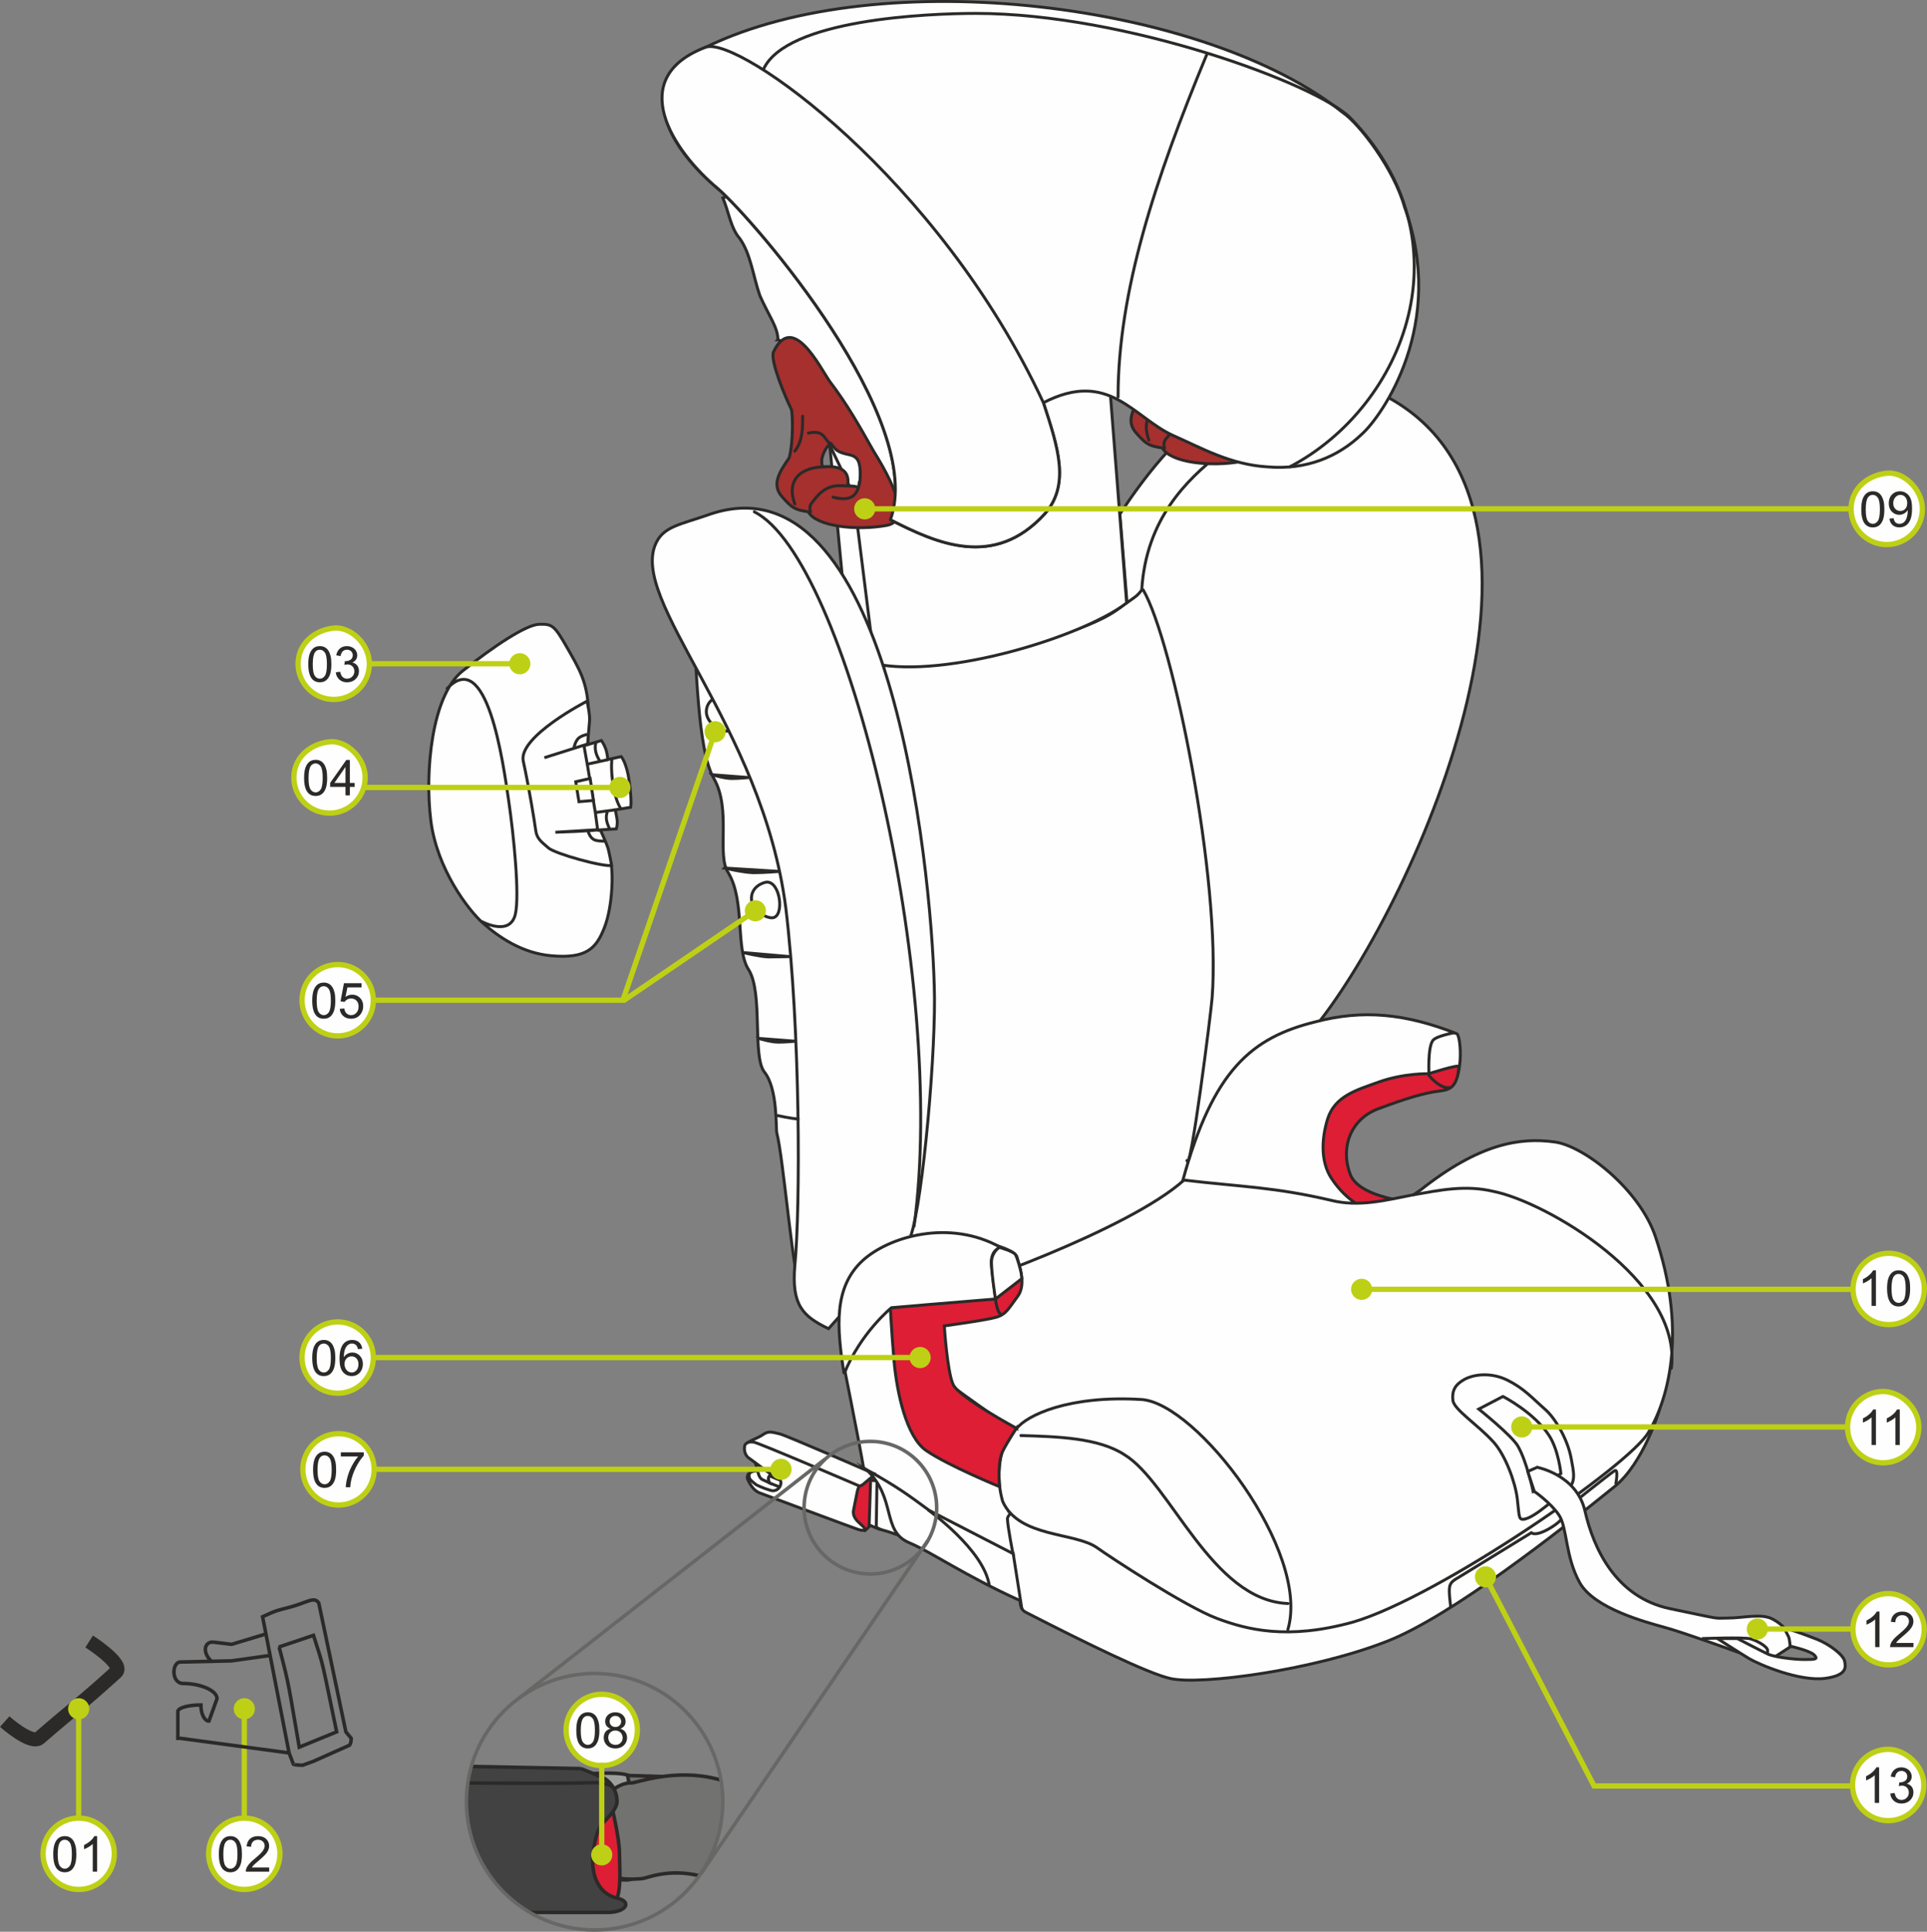
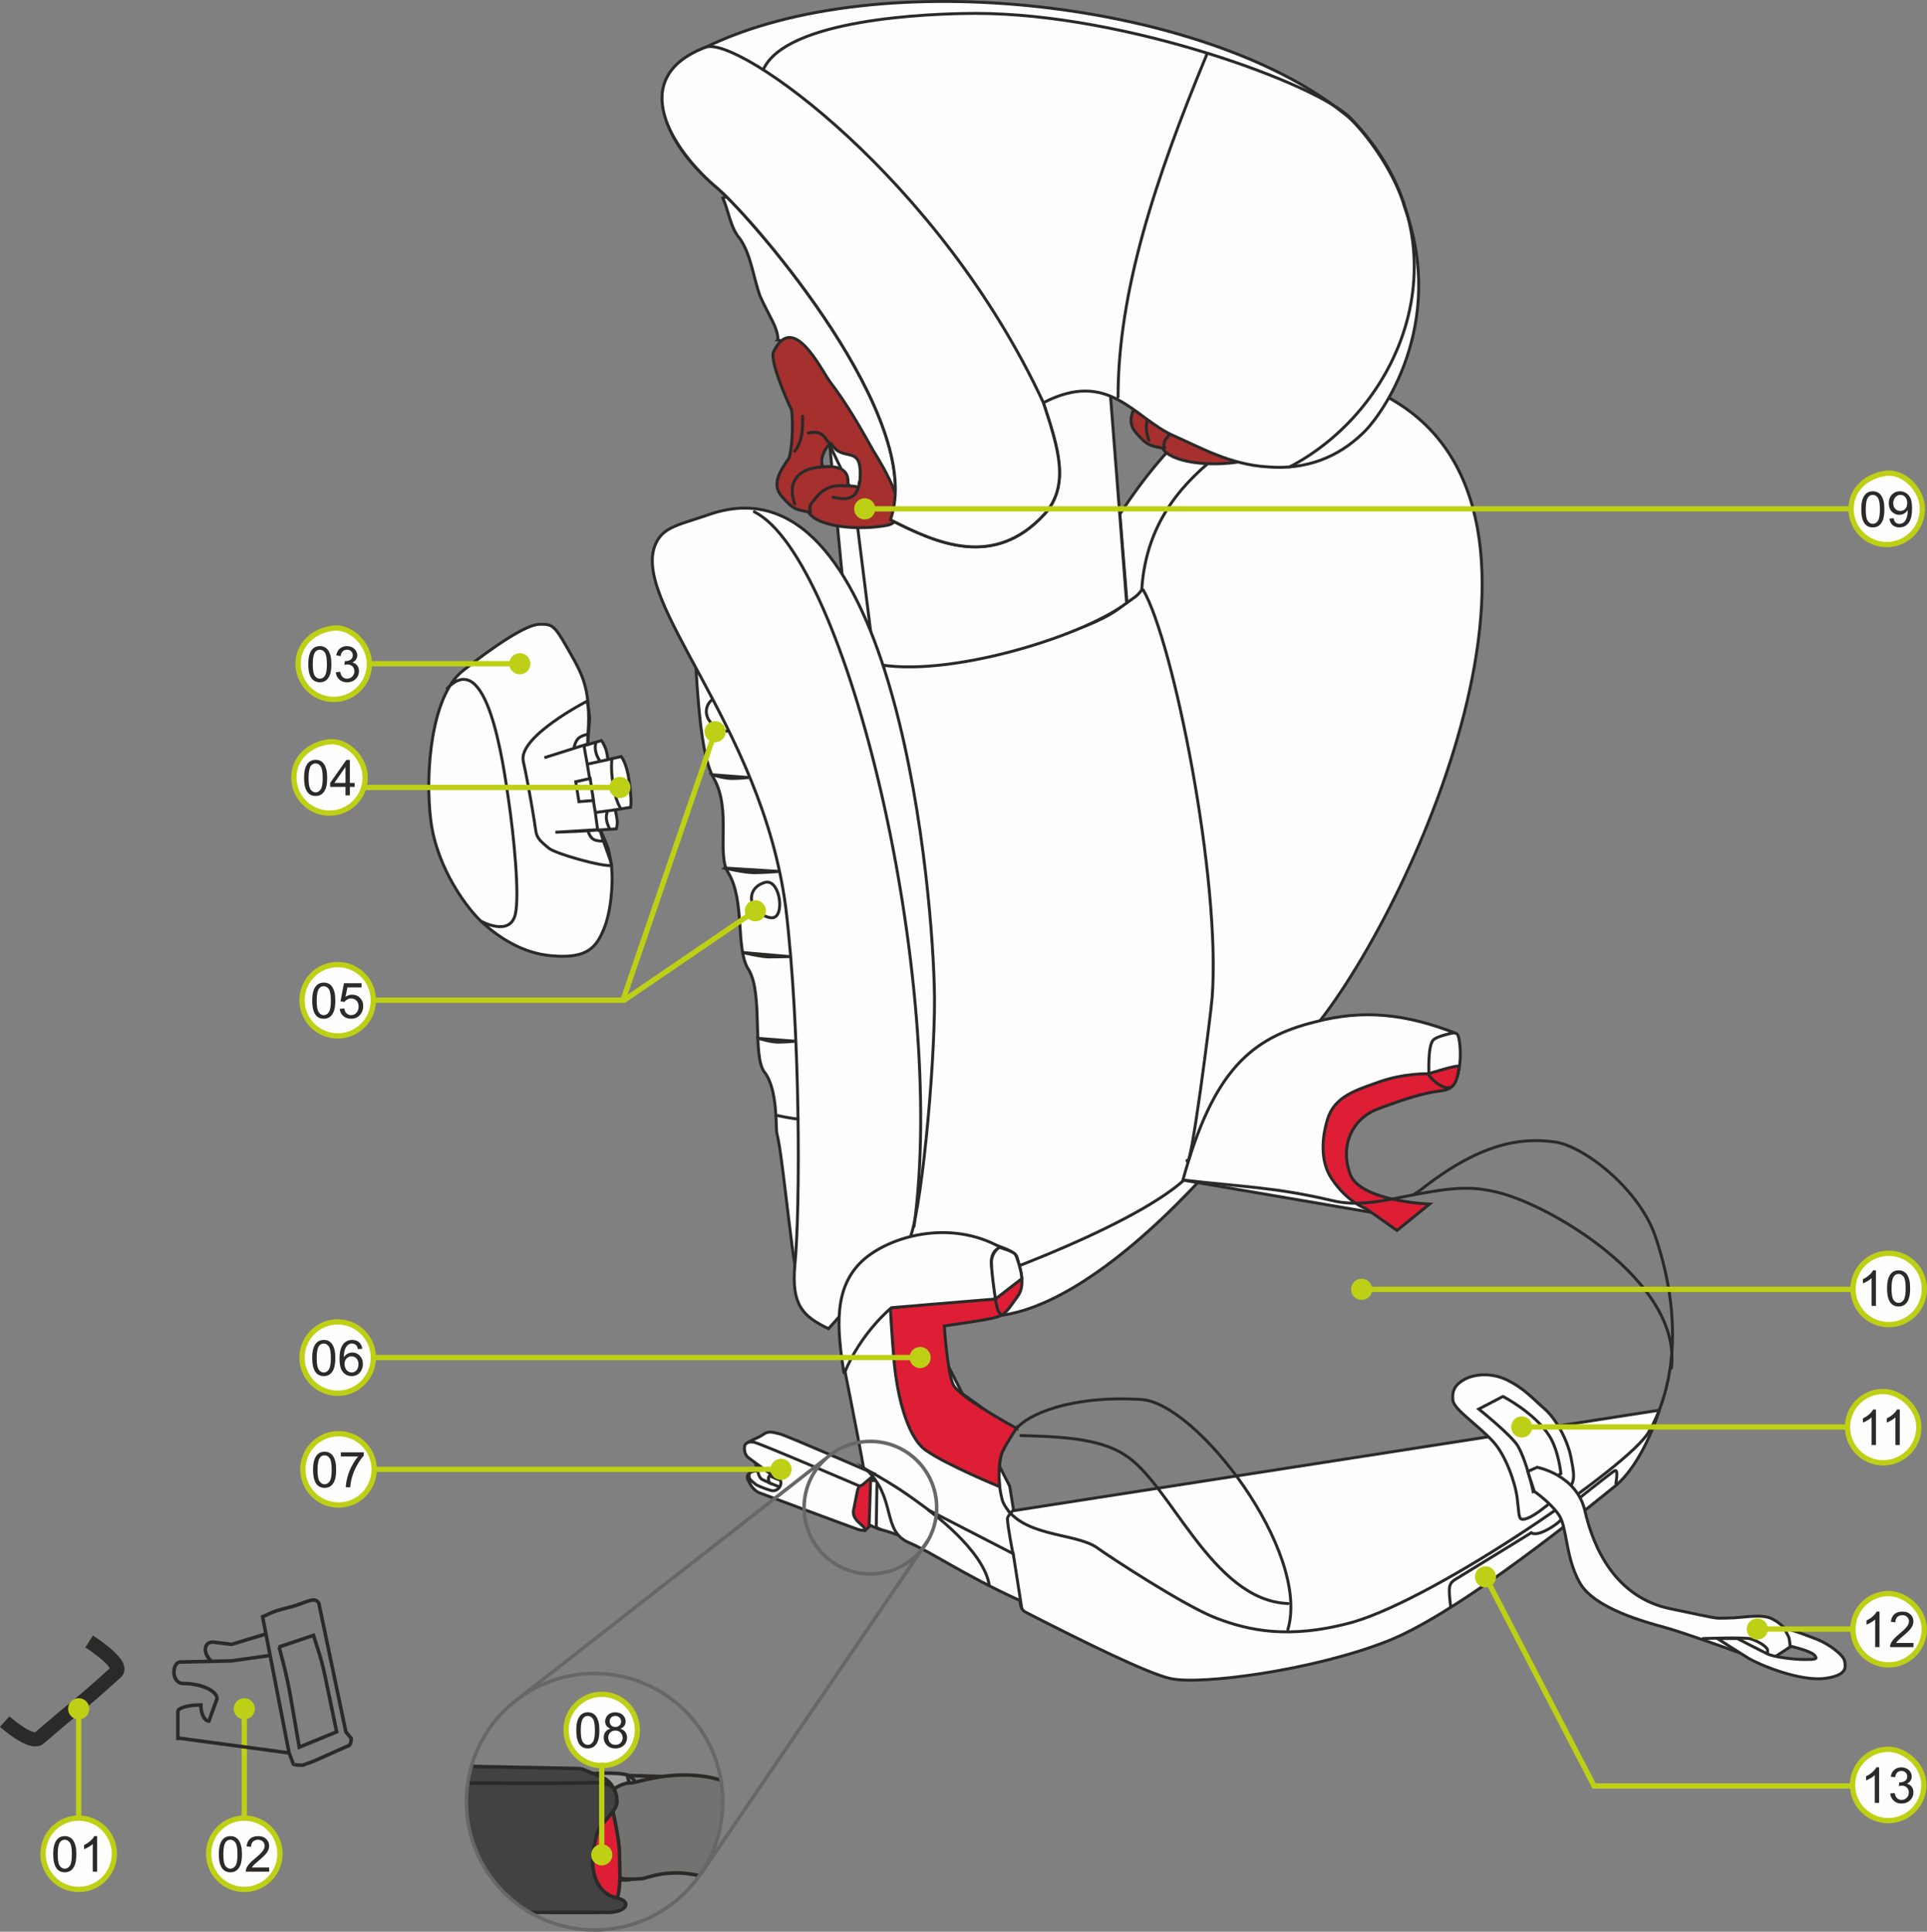
<svg xmlns="http://www.w3.org/2000/svg" xml:space="preserve" width="96.275mm" height="96.493mm" version="1.1" style="shape-rendering:geometricPrecision; text-rendering:geometricPrecision; image-rendering:optimizeQuality; fill-rule:evenodd; clip-rule:evenodd" viewBox="0 0 2289.71 2294.9">
  <rect x="0" y="0" width="2289.71" height="2294.9" fill="#808080" stroke="none" />
  <defs>
    <style type="text/css">
   
    .str5 {stroke:#BED015;stroke-width:6.29;stroke-miterlimit:2.613}
    .str3 {stroke:#BED015;stroke-width:6.29;stroke-miterlimit:4}
    .str4 {stroke:#2B2A29;stroke-width:16.78;stroke-miterlimit:4}
    .str0 {stroke:#2B2A29;stroke-width:3.48;stroke-miterlimit:10}
    .str1 {stroke:#2B2A29;stroke-width:3.48;stroke-miterlimit:4}
    .str7 {stroke:#676766;stroke-width:4.2;stroke-miterlimit:4}
    .str6 {stroke:#2B2A29;stroke-width:4.2;stroke-miterlimit:4}
    .str2 {stroke:#2B2A29;stroke-width:3.48;stroke-linecap:round;stroke-linejoin:round;stroke-miterlimit:4}
    .fil3 {fill:none}
    .fil1 {fill:none;fill-rule:nonzero}
    .fil2 {fill:#FEFEFE}
    .fil5 {fill:#A5302E}
    .fil0 {fill:#FEFEFE;fill-rule:nonzero}
    .fil8 {fill:#9D9E9E;fill-rule:nonzero}
    .fil9 {fill:#727271;fill-rule:nonzero}
    .fil10 {fill:#434242;fill-rule:nonzero}
    .fil7 {fill:#2B2A29;fill-rule:nonzero}
    .fil4 {fill:#DD1E35;fill-rule:nonzero}
    .fil6 {fill:#BED015;fill-rule:nonzero}
   
  </style>
  </defs>
  <g id="Слой_x0020_1">
    <path class="fil0" d="M574.16 1096.92c-17.72,-15.61 -55.04,-64.56 -62.25,-122.07 -7.2,-57.47 0.71,-148.29 37.81,-177.79 37.1,-29.47 75.51,-54.98 90.85,-55.38 15.33,-0.48 18,0.92 32.96,27.15 14.98,26.19 24.09,41.01 25.65,73.68 1.51,32.75 -3.77,30 1.89,54.75 5.65,24.79 4.51,56.15 8.87,76.89 4.4,20.69 11.48,36.15 15.31,48.21 3.82,12.06 2.85,53.71 -6.81,78.92 -9.71,25.16 -21.07,37.93 -63.47,34.14 -34.81,-3.1 -62.38,-22.23 -80.8,-38.5z" />
    <path class="fil1 str0" d="M574.16 1096.92c-17.72,-15.61 -55.04,-64.56 -62.25,-122.07 -7.2,-57.47 0.71,-148.29 37.81,-177.79 37.1,-29.47 75.51,-54.98 90.85,-55.38 15.33,-0.48 18,0.92 32.96,27.15 14.98,26.19 24.09,41.01 25.65,73.68 1.51,32.75 -3.77,30 1.89,54.75 5.65,24.79 4.51,56.15 8.87,76.89 4.4,20.69 11.48,36.15 15.31,48.21 3.82,12.06 2.85,53.71 -6.81,78.92 -9.71,25.16 -21.07,37.93 -63.47,34.14 -34.81,-3.1 -62.38,-22.23 -80.8,-38.5m-2.7 -2.6c0,0 34.49,19.29 40.89,-8.28 5.28,-22.77 -2,-94.36 -8.04,-135.53 -6.47,-44.22 -25.55,-184.75 -73.9,-131.57" />
-     <path class="fil0" d="M697.49 833.01c0,0 -82.12,42.16 -75.72,71.32 6.44,29.15 13.52,72.35 14.81,82.33 1.28,9.98 7.19,13.75 15.09,20.7 7.9,6.94 65.37,22.89 75.08,20.74 0,0 -2.63,-14.54 -4.31,-20.55 -1.18,-4.17 -8.87,-21.19 -8.87,-21.19l-10.72 -60.4 -4.92 -37.79c0,0 1.79,-24.14 2.58,-31.46 0.8,-7.34 -3.01,-23.69 -3.01,-23.69z" />
    <path class="fil1 str1" d="M697.49 833.01c0,0 -82.12,42.16 -75.72,71.32 6.44,29.15 13.52,72.35 14.81,82.33 1.28,9.98 7.19,13.75 15.09,20.7 7.9,6.94 65.37,22.89 75.08,20.74 0,0 -2.63,-14.54 -4.31,-20.55 -1.18,-4.17 -8.87,-21.19 -8.87,-21.19l-10.72 -60.4 -4.92 -37.79c0,0 1.79,-24.14 2.58,-31.46 0.8,-7.34 -3.01,-23.69 -3.01,-23.69z" />
    <path class="fil0 str0" d="M697.61 884.06c-2.58,0.82 -50.79,16.09 -50.79,16.09l50.79 -16.09z" />
    <path class="fil0 str0" d="M710.64 985.68c-5.13,1.64 -50.72,3.02 -50.72,3.02l50.72 -3.02z" />
    <path class="fil0" d="M710.16 986.1l22.14 -1.39c0,0 1.63,-4.39 1.02,-10.52 -0.28,-2.77 -2.21,-12.11 -2.21,-12.11l18.3 -3.02c0,0 1.54,-6.38 -1.72,-30.76 -2.92,-21.9 -9.53,-29.5 -9.53,-29.5l-15.91 3.54c0,0 -0.6,-7.45 -2.5,-12.7 -2.15,-5.93 -5.12,-9.91 -5.12,-9.91l-20.72 6.28 4.36 24.57 9 53.91 2.9 21.62z" />
    <path class="fil1 str0" d="M710.16 986.1l22.14 -1.39c0,0 1.63,-4.39 1.02,-10.52 -0.28,-2.77 -2.21,-12.11 -2.21,-12.11l18.3 -3.02c0,0 1.54,-6.38 -1.72,-30.76 -2.92,-21.9 -9.53,-29.5 -9.53,-29.5l-15.91 3.54c0,0 -0.6,-7.45 -2.5,-12.7 -2.15,-5.93 -5.12,-9.91 -5.12,-9.91l-20.72 6.28 4.36 24.57 9 53.91 2.9 21.62z" />
    <polygon class="fil0" points="684.1,928.7 701.25,924.84 705.12,950.94 687.94,952.42 " />
    <polygon class="fil1 str0" points="684.1,928.7 701.25,924.84 705.12,950.94 687.94,952.42 " />
    <path class="fil0" d="M737.76 960.71c0,0 -6.36,-8.21 -9.43,-29.44 -2.89,-19.96 -1.21,-29.48 -1.21,-29.48l10.64 58.92z" />
    <path class="fil1 str0" d="M737.76 960.71c0,0 -6.36,-8.21 -9.43,-29.44 -2.89,-19.96 -1.21,-29.48 -1.21,-29.48m-18.71 -20.74c0,0 -2.11,5.37 -0.47,12.21 1.64,6.84 5.23,11.21 5.23,11.21l9.77 -2.16m-9.77 2.16l-15.45 3.39m33.37 54.23l-23.5 3.16m14.19 -1.25c0,0 -2.04,4.71 -1.03,10.41 1.01,5.68 3.81,10.58 3.81,10.58m-26.71 -112.62c0,0 -7.69,1.73 -10.72,4.89 -3.81,3.97 -5.03,10.74 -5.03,10.74m16.86 99.93c0,0 2.08,8.47 8.62,10.25 5.91,1.6 11.86,0.94 11.86,0.94" />
    <path class="fil2" d="M999.52 1607.22l74.25 -88.04 125.95 246.39 18.77 115.64c-19.81,1.41 -128.61,-53.08 -170.93,-68.71 -9.58,-3.55 -6.34,-8.97 -14.17,-60.18 -0.22,-1.39 -7.25,-8.04 -7.48,-9.49 -3.66,-23.01 -26.39,-137.02 -26.39,-135.62z" />
    <path class="fil3 str2" d="M999.52 1607.22l74.25 -88.04 125.95 246.39 18.77 115.64c-19.81,1.41 -128.61,-53.08 -170.93,-68.71 -9.58,-3.55 -6.34,-8.97 -14.17,-60.18 -0.22,-1.39 -7.25,-8.04 -7.48,-9.49 -3.66,-23.01 -26.39,-137.02 -26.39,-135.62z" />
    <path class="fil4" d="M1042.72 1753.55c3.65,-0.08 -0.69,49.12 -3.26,53 -2,3.1 -11.66,11.81 -11.66,11.81l-23.75 -10.78 11.7 -48.67c0,0 19.16,-5.22 26.97,-5.35z" />
    <path class="fil1 str1" d="M1042.72 1753.55c3.65,-0.08 -0.69,49.12 -3.26,53 -2,3.1 -11.66,11.81 -11.66,11.81l-23.75 -10.78 11.7 -48.67c0,0 19.16,-5.22 26.97,-5.35z" />
    <path class="fil0" d="M1034.5 1758.69c0,0 14.99,0.7 19.03,2.06 3.67,1.24 7.08,16.7 3.86,24.1 -3.28,7.39 -4.09,24.7 -5.29,27.33 -1.29,2.62 -2.23,6.26 -7.27,4.49 -5.02,-1.76 -12.11,-5.23 -12.11,-5.23l1.77 -52.76z" />
    <path class="fil1 str1" d="M1034.5 1758.69c0,0 14.99,0.7 19.03,2.06 3.67,1.24 7.08,16.7 3.86,24.1 -3.28,7.39 -4.09,24.7 -5.29,27.33 -1.29,2.62 -2.23,6.26 -7.27,4.49 -5.02,-1.76 -12.11,-5.23 -12.11,-5.23l1.77 -52.76z" />
    <path class="fil0" d="M1153.43 1854.53c0,0 -93.63,-33.86 -100.07,-35.5 -6.43,-1.59 -12.33,-3.99 -12.14,-5.45 0.16,-1.48 0.68,-56.2 0.98,-54.38 0.92,4.78 15.35,14.93 20.6,15.72 4.92,0.79 14.18,9.72 14.18,9.72l76.45 69.89z" />
    <path class="fil1 str1" d="M1153.43 1854.53c0,0 -93.63,-33.86 -100.07,-35.5 -6.43,-1.59 -12.33,-3.99 -12.14,-5.45 0.16,-1.48 0.68,-56.2 0.98,-54.38 0.92,4.78 15.35,14.93 20.6,15.72 4.92,0.79 14.18,9.72 14.18,9.72l76.45 69.89z" />
    <path class="fil0" d="M916.4 1750c0,0 -13.73,-2.78 -18.49,-2.47 -4.81,0.34 -7.52,2.39 -8.42,4.03 -0.96,1.7 0.85,8 5.28,11.57 4.41,3.54 34.82,14.82 34.82,14.82l12.17 -7.06 -2.86 -13.67 -22.49 -7.22z" />
    <path class="fil1 str1" d="M916.4 1750c0,0 -13.73,-2.78 -18.49,-2.47 -4.81,0.34 -7.52,2.39 -8.42,4.03 -0.96,1.7 0.85,8 5.28,11.57 4.41,3.54 34.82,14.82 34.82,14.82l12.17 -7.06 -2.86 -13.67 -22.49 -7.22zm19.3 11.43c0,0 -2.32,7.55 -8.84,5.26 -2.67,-0.91 -12.86,-5.16 -12.86,-5.16l-2.31 -9.49c0,0 11.71,5.31 15.08,6.28 5.19,1.47 7.31,0.21 7.31,0.21" />
    <path class="fil0" d="M896.85 1735.17c0,0 3.42,13.37 4.74,16.98 1.56,4.28 3.82,5.34 3.82,5.34l8.6 4.03c0,0 -1.7,-4.62 -0.63,-6.9 1.18,-2.27 6.53,-7.06 6.53,-7.06l-23.06 -12.4z" />
    <path class="fil1 str1" d="M896.85 1735.17c0,0 3.42,13.37 4.74,16.98 1.56,4.28 3.82,5.34 3.82,5.34l8.6 4.03c0,0 -1.7,-4.62 -0.63,-6.9 1.18,-2.27 6.53,-7.06 6.53,-7.06l-23.06 -12.4z" />
    <path class="fil0" d="M1040.15 1751.49c0,0 -106.61,-46.63 -114.15,-48.17 -7.54,-1.59 -12.61,-3.92 -19.09,0.8 -6.49,4.75 -21.11,8.88 -22,13.15 -1.5,7.17 1.65,12.35 4.2,14.33 2.55,1.96 26.49,19.5 26.49,19.5 0,0 0.16,-0.49 6.21,2.27 12.07,5.56 4.14,20.28 -6.08,17.24 -10.23,-3.01 -16.99,-6.62 -16.99,-6.62 0,0 -7.79,-5.61 -8.35,-8.31 -0.91,-4.12 0.48,-6.23 0.48,-6.23 0,0 -4.91,3.57 -2.05,8.94 1.92,3.49 5.71,12 13.65,15.11 4.29,1.65 113.83,42.51 117.2,43.49 8.57,2.59 10.43,0.4 4.53,-4.81 -6.01,-5.33 -11.7,-10.33 -9.88,-18.78 5.61,-26.55 4.11,-26.99 9.88,-29.06 1.47,-0.54 5.08,-4.64 15.94,-12.86z" />
    <path class="fil1 str1" d="M1040.15 1751.49c0,0 -106.61,-46.63 -114.15,-48.17 -7.54,-1.59 -12.61,-3.92 -19.09,0.8 -6.49,4.75 -21.11,8.88 -22,13.15 -1.5,7.17 1.65,12.35 4.2,14.33 2.55,1.96 26.49,19.5 26.49,19.5 0,0 0.16,-0.49 6.21,2.27 12.07,5.56 4.14,20.28 -6.08,17.24 -10.23,-3.01 -16.99,-6.62 -16.99,-6.62 0,0 -7.79,-5.61 -8.35,-8.31 -0.91,-4.12 0.48,-6.23 0.48,-6.23 0,0 -4.91,3.57 -2.05,8.94 1.92,3.49 5.71,12 13.65,15.11 4.29,1.65 113.83,42.51 117.2,43.49 8.57,2.59 10.43,0.4 4.53,-4.81 -6.01,-5.33 -11.7,-10.33 -9.88,-18.78 5.61,-26.55 4.11,-26.99 9.88,-29.06 1.47,-0.54 5.08,-4.64 15.94,-12.86zm-19.03 13.88c0,0 -119.95,-51.51 -125.51,-52.11 -5.57,-0.59 -7.03,0.19 -8.12,1.49" />
    <path class="fil2" d="M1049.9 778.74c5.32,303.35 -23.99,679.43 56.28,758.26 118.91,114.97 372.92,-168.39 458.45,-319.43 117.61,-146.99 334.1,-626.89 73.46,-751.2l-177.74 4.04c-64.17,46.77 -104.27,101.53 -129.69,140.33l8.37 103.9c-55.27,58.3 -306.53,78.76 -289.13,64.09z" />
    <path class="fil3 str0" d="M1049.9 778.74c5.32,303.35 -23.99,679.43 56.28,758.26 118.91,114.97 372.92,-168.39 458.45,-319.43 117.61,-146.99 334.1,-626.89 73.46,-751.2l-177.74 4.04c-64.17,46.77 -104.27,101.53 -129.69,140.33l8.37 103.9c-55.27,58.3 -306.53,78.76 -289.13,64.09z" />
    <path class="fil3 str2" d="M1448.32 539.89c-37.23,29.53 -86.58,76.14 -91.66,160.88 0,0 -3,4.72 -7.88,8.37 -4.88,3.67 -10.12,7.2 -10.12,7.2" />
    <path class="fil5" d="M1441.32 501.46c0,-1.31 0,-4 1.3,-6.64 2.74,-34.79 -10.66,-28.07 -22.68,-33.44l0 -65.48c13.3,20.04 25.42,40.11 38.77,64.13 8.02,12.03 28.04,45.5 29.37,66.84l0 5.35c0,8.01 -4,13.36 -13.36,16.03 -17.38,4.01 -37.39,4.01 -54.79,1.3l0 -68.15c9.38,4.07 9.38,13.4 7.99,20.04 2.73,0 8.04,0 12.05,1.36l1.34 -1.36zm-21.38 48.1c-18.74,-2.64 -33.44,-7.98 -38.76,-17.33 -16.04,-2.68 -18.73,-3.99 -30.73,-17.4 -13.42,-14.67 -4.04,-29.34 8.02,-46.77 5.35,-20.04 3.98,-53.48 2.63,-57.43 -6.67,-13.42 -25.39,-57.52 -21.37,-68.18 22.71,-48.13 54.82,17.34 66.82,34.72 5.37,6.68 9.37,12.07 13.39,18.74l0 65.48c-1.34,0 -4.02,-1.34 -5.38,-2.68 -1.33,-1.31 -3.93,-4.01 -6.63,-7.99 -6.74,5.32 -9.41,13.33 -10.71,18.65l0 5.4c0,1.31 1.3,5.28 1.3,4.01 9.41,-1.37 16.04,0 21.42,2.64l0 68.15z" />
    <path class="fil3 str2" d="M1350.45 514.82c-13.42,-14.67 -4.05,-29.34 8.01,-46.77 5.35,-20.04 3.99,-53.48 2.64,-57.43 -6.67,-13.42 -25.39,-57.51 -21.38,-68.18 22.72,-48.13 54.83,17.34 66.83,34.72 21.37,28.12 34.77,52.14 52.16,82.87 10.66,17.38 50.76,81.55 16.02,88.23 -36.11,6.68 -84.22,1.31 -93.55,-16.03 -16.04,-2.68 -18.73,-3.98 -30.73,-17.4zm90.87 -13.37c0,-1.3 0,-4 1.3,-6.64 2.74,-38.79 -13.31,-25.45 -28.06,-36.12 -1.34,-1.3 -3.93,-4 -6.63,-7.99 -6.74,5.32 -9.41,13.34 -10.72,18.65l0 5.41c0,1.3 1.31,5.29 1.31,4 30.79,-2.7 30.79,13.37 29.4,22.69 2.74,0 8.05,0 12.05,1.37m-65.5 -84.24c0,14.72 0,29.42 -9.33,41.45m36.06 18.74c-28.03,0 -46.77,14.67 -36.06,44.07m16.04 -84.2c18.68,-4.04 18.68,6.69 25.37,12.06m36.07 44.11c-2.65,18.74 -10.66,25.36 -31.99,20.01m16.02 -13.37c-14.72,-1.3 -26.79,0 -40.15,18.71 -3.98,4.04 -3.98,8.08 -2.67,12.06" />
    <path class="fil2" d="M1655.51 1444.75l-249.95 -42.76c36,-130.94 81.73,-169.48 157.88,-188.16 56.2,-14.73 106.46,-9.77 167.45,14.15 5.58,2.18 9.29,61.37 -12.23,64.96 -25.41,-20.05 -103.27,3.7 -116.11,33.27 -37.46,86.32 52.97,115.9 52.97,118.54z" />
    <path class="fil3 str0" d="M1655.51 1444.75l-249.95 -42.76c36,-130.94 81.73,-169.48 157.88,-188.16 56.2,-14.73 106.46,-9.77 167.45,14.15 5.58,2.18 9.29,61.37 -12.23,64.96 -25.41,-20.05 -103.27,3.7 -116.11,33.27 -37.46,86.32 52.97,115.9 52.97,118.54z" />
    <path class="fil4" d="M1733.57 1267.1c0.27,-3.12 -36.1,8.52 -36.1,8.52 0,0 -29.27,-0.92 -59.32,9.89 -26.49,9.54 -52.26,16.6 -60.74,44.14 -7.23,23.52 -8.32,50.54 4.6,70.19 18.84,28.61 41.08,36.02 41.08,36.02l36.89 25.93 38.66 -31.36c0,0 -82.33,-3.09 -94.3,-35.46 -12.07,-32.4 0.91,-65.66 33.31,-77.73 32.37,-12.06 53.77,-18.72 72.91,-21.12 12.17,-1.53 20.85,-4.09 23.01,-29.04z" />
    <path class="fil1 str0" d="M1733.57 1267.1c0.27,-3.12 -36.1,8.52 -36.1,8.52 0,0 -29.27,-0.92 -59.32,9.89 -26.49,9.54 -52.26,16.6 -60.74,44.14 -7.23,23.52 -8.32,50.54 4.6,70.19 18.84,28.61 41.08,36.02 41.08,36.02l36.89 25.93 38.66 -31.36c0,0 -82.33,-3.09 -94.3,-35.46 -12.07,-32.4 0.91,-65.66 33.31,-77.73 32.37,-12.06 53.77,-18.72 72.91,-21.12 12.17,-1.53 20.85,-4.09 23.01,-29.04z" />
    <path class="fil2" d="M952.45 1540.99c40.06,-278.02 5.32,-618.83 -129.65,-805.97 5.38,52.15 5.38,155.07 25.42,189.79 21.33,37.47 2.64,90.9 17.32,112.34 20.07,33.42 8.04,90.83 24.07,114.92 17.37,28.08 3.99,102.89 18.75,121.63 15.98,20.01 13.31,66.84 14.64,72.16 8.02,30.76 18.73,167.03 29.46,195.13z" />
    <path class="fil3 str0" d="M952.45 1540.99c40.06,-278.02 5.32,-618.83 -129.65,-805.97 5.38,52.15 5.38,155.07 25.42,189.79 21.33,37.47 2.64,90.9 17.32,112.34 20.07,33.42 8.04,90.83 24.07,114.92 17.37,28.08 3.99,102.89 18.75,121.63 15.98,20.01 13.31,66.84 14.64,72.16 8.02,30.76 18.73,167.03 29.46,195.13z" />
    <polygon class="fil2" points="1002.9,706.43 985.03,519.28 1031.25,519.88 1051.39,829.43 984.49,819.24 976.5,809.91 " />
    <polygon class="fil3 str2" points="1002.9,706.43 985.03,519.28 1031.25,519.88 1051.39,829.43 984.49,819.24 976.5,809.91 " />
    <path class="fil2" d="M1011.24 563.92l28.1 224.61c84.42,17.92 247.27,-32.19 299.34,-72.18l-24.03 -308.76c-113.58,-45.46 -201.81,104.26 -303.4,156.33z" />
    <path class="fil3 str2" d="M1011.24 563.92l28.1 224.61c84.42,17.92 247.27,-32.19 299.34,-72.18l-24.03 -308.76c-113.58,-45.46 -201.81,104.26 -303.4,156.33z" />
    <path class="fil2" d="M924.33 403.6c0,-14.7 -10.64,-28.1 -21.35,-52.18 -8.01,-22.69 -10.72,-49.41 -24.02,-68.15 -10.78,-12 -13.43,-33.37 -20.09,-48.13 36.1,-13.36 86.9,-9.35 118.93,14.76 109.67,77.47 151.01,390.26 46.83,355.51 -5.38,-1.31 -93.61,-196.5 -96.27,-199.16 -1.33,-1.33 -2.68,-2.64 -4.04,-2.64z" />
    <path class="fil3 str0" d="M924.33 403.6c0,-14.7 -10.64,-28.1 -21.35,-52.18 -8.01,-22.69 -10.72,-49.41 -24.02,-68.15 -10.78,-12 -13.43,-33.37 -20.09,-48.13 36.1,-13.36 86.9,-9.35 118.93,14.76 109.67,77.47 151.01,390.26 46.83,355.51 -5.38,-1.31 -93.61,-196.5 -96.27,-199.16 -1.33,-1.33 -2.68,-2.64 -4.04,-2.64z" />
    <path class="fil2" d="M1104.25 1794.46c-25.77,-18.89 -36.17,-26.93 -75.14,-48.87 36.54,34.12 18.06,73.25 51.12,87.13 26.69,11.21 65.87,38.94 131.69,68.71 0.72,0.33 -1.07,9.84 6.83,13.9 69.19,35.47 145.01,72.79 172.08,78.78 36.15,8.07 170.8,-9.99 258.36,-44.69 75.71,-30 202.74,-129.49 269.25,-183.36 34.69,-28.09 53.21,-90.76 53.21,-90.76l-768.36 119.55c0,0 -6.39,6.65 -6.27,9.41 0.46,10.47 6.62,41.4 6.62,41.4l-99.4 -51.2z" />
    <path class="fil3 str0" d="M1104.25 1794.46c-25.77,-18.89 -36.17,-26.93 -75.14,-48.87 36.54,34.12 18.06,73.25 51.12,87.13 26.69,11.21 65.87,38.94 131.69,68.71 0.72,0.33 -1.07,9.84 6.83,13.9 69.19,35.47 145.01,72.79 172.08,78.78 36.15,8.07 170.8,-9.99 258.36,-44.69 75.71,-30 202.74,-129.49 269.25,-183.36 34.69,-28.09 53.21,-90.76 53.21,-90.76l-768.36 119.55c0,0 -6.39,6.65 -6.27,9.41 0.46,10.47 6.62,41.4 6.62,41.4l-99.4 -51.2" />
    <path class="fil2" d="M1595.33 133.6c20.07,13.31 61.49,68.15 73.55,112.25 50.73,139 -26.75,248.58 -50.78,269.99 -28.09,26.76 -65.56,42.79 -112.31,38.78 -44.1,-2.69 -78.82,-22.75 -112.24,-37.44 -46.87,-21.41 -76.2,-78.85 -153.76,-38.76 17.42,53.45 32.09,97.58 1.3,132.33 -60.11,65.45 -128.25,34.74 -183.07,6.69 42.77,-118.96 -160.39,-354.25 -204.52,-392.97 -54.78,-45.43 -106.86,-122.97 -14.72,-168.46 208.52,-101.53 594.89,-52.12 756.55,77.59z" />
    <path class="fil3 str0" d="M1595.33 133.6c20.07,13.31 61.49,68.15 73.55,112.25 50.73,139 -26.75,248.58 -50.78,269.99 -28.09,26.76 -65.56,42.79 -112.31,38.78 -44.1,-2.69 -78.82,-22.75 -112.24,-37.44 -46.87,-21.41 -76.2,-78.85 -153.76,-38.76 17.42,53.45 32.09,97.58 1.3,132.33 -60.11,65.45 -128.25,34.74 -183.07,6.69 42.77,-118.96 -160.39,-354.25 -204.52,-392.97 -54.78,-45.43 -106.86,-122.97 -14.72,-168.46 208.52,-101.53 594.89,-52.12 756.55,77.59" />
-     <path class="fil2" d="M1191.49 1783.92c0,0 -15.83,-47.72 12.24,-85.14l-97.32 -69.64 -4.57 -88.63c38.72,-8.01 239.5,-79.68 305.02,-138.53 68.19,8.07 106.91,8.07 175.12,24.1 32.07,8 64.14,0 97.55,-6.69l8.02 -5.36c70.85,-56.1 118.98,-62.84 159.05,-57.46 34.7,4.01 101.23,55.95 120.32,112.25 36.88,108.87 17.42,189.83 -8.01,232.54 -21.39,38.87 -250.04,196.38 -351.63,225.81 -77.47,21.32 -125.49,8.95 -161.37,-4.53 -37.51,-14.07 -127.56,-73.24 -142.32,-83.9 -26.65,-18.78 -92.48,-11.75 -112.11,-54.83z" />
    <path class="fil3 str0" d="M1191.49 1783.92c0,0 -15.83,-47.72 12.24,-85.14l-97.32 -69.64 -4.57 -88.63c38.72,-8.01 239.5,-79.68 305.02,-138.53 68.19,8.07 106.91,8.07 175.12,24.1 32.07,8 64.14,0 97.55,-6.69l8.02 -5.36c70.85,-56.1 118.98,-62.84 159.05,-57.46 34.7,4.01 101.23,55.95 120.32,112.25 36.88,108.87 17.42,189.83 -8.01,232.54 -21.39,38.87 -250.04,196.38 -351.63,225.81 -77.47,21.32 -125.49,8.95 -161.37,-4.53 -37.51,-14.07 -127.56,-73.24 -142.32,-83.9 -26.65,-18.78 -92.48,-11.75 -112.11,-54.83z" />
    <path class="fil3 str2" d="M1532.54 554.62c137.72,-72.21 213.85,-268.71 72.17,-414.31 -38.8,-40.15 -267.32,-124.39 -445.11,-124.39 -56.12,0 -225.89,6.71 -252.63,66.84 -16.03,33.43 268.68,149.7 287.37,556.05m41.48 -153.7c-40.11,-121.64 -165.78,-275.34 -244.62,-323.47m442.46 -96.24c-61.54,148.35 -105.14,281.9 -105.14,406.17m29.84 229.21c35.6,61.02 92.64,344.36 81.93,484.67 -1.31,17.4 -25.89,211.92 -29.9,193.22m119.92 526.32c-90.77,-3.63 -139.47,-143.42 -194.22,-176.8 -30.79,-20.05 -78.87,-21.45 -123.05,-22.78m466.52 -286.01c30.73,-5.35 61.46,-12.02 94.9,-4.03 61.47,12.01 224.56,105.8 211.52,210.04m-455.67 310.44c27.23,-92.58 -108.52,-269.23 -174.06,-273.25 -86.08,-5.27 -136.48,18.79 -148.5,34.79" />
    <path class="fil5" d="M1020.59 577.31c0,-1.31 0,-4 1.31,-6.64 2.73,-34.79 -10.66,-28.06 -22.69,-33.44l0 -65.48c13.31,20.04 25.41,40.11 38.77,64.13 8.03,12.03 28.04,45.5 29.39,66.84l0 5.35c0,8.01 -4.02,13.36 -13.37,16.03 -17.37,4.01 -37.39,4.01 -54.79,1.31l0 -68.15c9.38,4.07 9.38,13.4 7.99,20.04 2.74,0 8.05,0 12.05,1.37l1.34 -1.37zm-21.38 48.11c-18.73,-2.64 -33.43,-7.99 -38.75,-17.34 -16.04,-2.67 -18.74,-3.98 -30.74,-17.4 -13.42,-14.67 -4.04,-29.34 8.02,-46.77 5.35,-20.04 3.98,-53.48 2.64,-57.43 -6.67,-13.42 -25.39,-57.51 -21.38,-68.18 22.71,-48.13 54.83,17.34 66.83,34.72 5.37,6.68 9.37,12.08 13.38,18.74l0 65.48c-1.33,0 -4.01,-1.34 -5.38,-2.67 -1.33,-1.31 -3.93,-4.01 -6.62,-8 -6.74,5.32 -9.42,13.34 -10.72,18.66l0 5.4c0,1.3 1.3,5.28 1.3,4 9.42,-1.37 16.04,0 21.42,2.64l0 68.15z" />
    <path class="fil3 str2" d="M929.72 590.67c-13.42,-14.66 -4.04,-29.34 8.02,-46.77 5.34,-20.05 3.98,-53.48 2.63,-57.44 -6.66,-13.42 -25.38,-57.51 -21.37,-68.18 22.71,-48.13 54.82,17.34 66.82,34.72 21.38,28.12 34.77,52.14 52.16,82.88 10.66,17.38 50.76,81.55 16.02,88.22 -36.11,6.69 -84.21,1.31 -93.54,-16.03 -16.04,-2.67 -18.74,-3.98 -30.74,-17.4zm90.87 -13.37c0,-1.3 0,-4 1.3,-6.64 2.74,-38.79 -13.3,-25.45 -28.06,-36.11 -1.33,-1.31 -3.93,-4.01 -6.63,-8 -6.74,5.32 -9.41,13.34 -10.71,18.66l0 5.4c0,1.31 1.3,5.28 1.3,4 30.8,-2.69 30.8,13.37 29.41,22.69 2.73,0 8.04,0 12.05,1.37m-65.5 -84.24c0,14.73 0,29.42 -9.33,41.46m36.05 18.73c-28.03,0 -46.76,14.67 -36.05,44.07m16.04 -84.2c18.68,-4.03 18.68,6.69 25.36,12.06m36.07 44.11c-2.64,18.74 -10.66,25.36 -31.98,20.01m16.01 -13.37c-14.72,-1.3 -26.78,0 -40.14,18.71 -3.98,4.05 -3.98,8.08 -2.68,12.06m181.81 -275.39c-1.38,-21.39 -22.74,-17.32 -30.78,-1.28 -13.36,32.07 24.08,65.48 38.8,88.22 2.65,6.66 6.66,12.03 10.72,17.35 3.96,5.37 9.3,-9.36 7.95,-8.02" />
    <path class="fil2" d="M1239.78 478.42c17.43,53.45 32.09,97.58 1.3,132.32 -60.1,65.45 -128.25,34.75 -183.06,6.69 42.76,-118.96 -160.4,-354.24 -204.52,-392.96 -54.79,-45.43 -110.91,-132.32 -14.72,-168.47 38.78,-13.3 276.72,155.1 401.01,422.42z" />
    <path class="fil3 str2" d="M1239.78 478.42c17.43,53.45 32.09,97.58 1.3,132.32 -60.1,65.45 -128.25,34.75 -183.06,6.69 42.76,-118.96 -160.4,-354.24 -204.52,-392.96 -54.79,-45.43 -110.91,-132.32 -14.72,-168.47 38.78,-13.3 276.72,155.1 401.01,422.42z" />
    <line class="fil3" x1="1203.64" y1="1843.91" x2="1214.27" y2="1911.79" />
    <path class="fil3 str0" d="M1203.64 1843.91l10.63 67.89m-111.74 -118.19c0,0 66.91,47.55 73.01,90.19" />
    <path class="fil4" d="M1207.84 1696.76c0,0 -9.93,14.56 -16.45,27.42 -6.48,12.87 -3.66,42.03 -3.66,42.03 0,0 -61.84,-25.31 -87.53,-43.17 -22.96,-15.97 -34.62,-68.11 -37.96,-107.19 -2.68,-31.27 -4.32,-61.69 -4.32,-61.69 0,0 49.07,-7.17 63.13,-7.53 14.12,-0.22 61.43,-5.88 61.43,-5.88l-12.28 -33.69 15.15 -26.93c0,0 21.65,6.22 23.14,13.47 1.56,7.25 11.79,31.48 0.82,46.32 -11.06,14.9 -13.68,21.45 -25.53,24.94 -11.84,3.52 -61.74,10.3 -61.74,10.3 0,0 3.45,54.43 10.55,69.73 7.08,15.26 75.25,51.89 75.25,51.89z" />
    <path class="fil1 str0" d="M1207.84 1696.76c0,0 -9.93,14.56 -16.45,27.42 -6.48,12.87 -3.66,42.03 -3.66,42.03 0,0 -61.84,-25.31 -87.53,-43.17 -22.96,-15.97 -34.62,-68.11 -37.96,-107.19 -2.68,-31.27 -4.32,-61.69 -4.32,-61.69 0,0 49.07,-7.17 63.13,-7.53 14.12,-0.22 61.43,-5.88 61.43,-5.88l-12.28 -33.69 15.15 -26.93c0,0 21.65,6.22 23.14,13.47 1.56,7.25 11.79,31.48 0.82,46.32 -11.06,14.9 -13.68,21.45 -25.53,24.94 -11.84,3.52 -61.74,10.3 -61.74,10.3 0,0 3.45,54.43 10.55,69.73 7.08,15.26 75.25,51.89 75.25,51.89z" />
    <path class="fil0" d="M857.25 826.27c16.68,-1.28 21.82,42.36 6.43,42.36 -9.03,0 -24.39,-10.28 -24.39,-23.11 0,-14.11 14,-18.94 17.96,-19.25z" />
    <path class="fil1 str0" d="M857.25 826.27c16.68,-1.28 21.82,42.36 6.43,42.36 -9.03,0 -24.39,-10.28 -24.39,-23.11 0,-14.11 14,-18.94 17.96,-19.25z" />
    <path class="fil0" d="M910.86 1048c16.68,-1.28 21.82,42.36 6.43,42.36 -9.03,0 -24.39,-10.28 -24.39,-23.11 0,-14.11 14,-18.94 17.96,-19.25z" />
    <path class="fil1 str0" d="M910.86 1048c16.68,-1.28 21.82,42.36 6.43,42.36 -9.03,0 -24.39,-10.28 -24.39,-23.11 0,-14.11 14,-18.94 17.96,-19.25z" />
    <path class="fil2" d="M1082.04 1468.83l-97.55 109.64c-30.74,-14.71 -44.11,-28.11 -40.07,-74.89 6.69,-68.16 6.69,-280.66 -10.71,-425.01 -28.07,-217.88 -188.48,-366.21 -153.71,-434.42 9.35,-18.73 29.43,-21.38 60.14,-32.04 216.57,-78.87 266.03,415.62 269.96,558.63 2.73,72.26 -13.33,255.35 -28.06,298.08z" />
    <path class="fil3 str0" d="M1082.04 1468.83l-97.55 109.64c-30.74,-14.71 -44.11,-28.11 -40.07,-74.89 6.69,-68.16 6.69,-280.66 -10.71,-425.01 -28.07,-217.88 -188.48,-366.21 -153.71,-434.42 9.35,-18.73 29.43,-21.38 60.14,-32.04 216.57,-78.87 266.03,415.62 269.96,558.63 2.73,72.26 -13.33,255.35 -28.06,298.08z" />
    <path class="fil3 str2" d="M896.29 608.07c109.64,54.82 229.91,554.72 189.82,848.76" />
    <path class="fil2" d="M1002.98 1632.19c19.42,-48.76 56.24,-78.63 56.24,-78.63 0,0 79.61,-6.86 123.61,-10.33 0.24,-0.14 -3.01,-24.27 -4.63,-38.29 -2.53,-21.87 11.68,-22.54 10.91,-22.97 -61.53,-34.45 -133.31,-12.53 -164.08,15.58 -34.77,32.05 -30.78,79.76 -22.05,134.64z" />
    <path class="fil3 str0" d="M1002.98 1632.19c19.42,-48.76 56.24,-78.63 56.24,-78.63 0,0 79.61,-6.86 123.61,-10.33 0.24,-0.14 -3.01,-24.27 -4.63,-38.29 -2.53,-21.87 11.68,-22.54 10.91,-22.97 -61.53,-34.45 -133.31,-12.53 -164.08,15.58 -34.77,32.05 -30.78,79.76 -22.05,134.64z" />
    <path class="fil2 str0" d="M846.11 920.38c0,0 14.51,4.46 23.43,4.46 8.93,0 20.08,-1.12 20.08,-1.12l-43.52 -3.35z" />
    <path class="fil2 str0" d="M860.87 1031.22c0,0 23.13,5.54 35.05,5.54 11.92,0 30.52,-1.48 30.52,-1.48l-65.58 -4.05z" />
    <path class="fil2 str0" d="M882.73 1131.6c0,0 21.75,5.22 30.67,5.22 8.92,0 25.18,-0.36 25.18,-0.36l-55.85 -4.86z" />
    <path class="fil2 str0" d="M901.35 1233.6c0,0 14.51,4.47 23.43,4.47 8.93,0 20.08,-1.12 20.08,-1.12l-43.52 -3.36z" />
    <path class="fil2" d="M923.21 1325.08c0,0 17.82,4.25 26.75,4.25l-26.75 -4.25z" />
    <path class="fil3 str0" d="M923.21 1325.08c0,0 17.82,4.25 26.75,4.25m778.55 -102.55c0,0 -21.59,3.79 -25.85,9.15 -6.54,8.25 -4.64,41.82 -4.64,41.82 0,0 13.93,17.43 25.55,13.93" />
    <path class="fil4" d="M1182.49 1540.74c0,0 2.12,21.59 7.93,20.43l-7.93 -20.43z" />
    <path class="fil1 str0" d="M1182.49 1540.74c0,0 2.12,21.59 7.93,20.43m533.37 347.76c0,0 -2.59,-18.12 -1.29,-23.95 1.29,-5.82 5.18,-7.77 11.65,-11.65 6.46,-3.88 85.42,-52.41 85.42,-52.41 0,0 5.61,5.85 26.93,-8.46 15.88,-10.66 13.11,-19.2 13.11,-19.2 0,0 53.61,-42.77 58.8,-46.01 5.18,-3.23 1.48,16.07 1.48,16.07" />
    <path class="fil0" d="M1810.23 1804.93c-6.13,0.55 -4.92,-4.96 -7.38,-24.7 -2.45,-19.78 -14.16,-51.63 -28.37,-67.27 -18.85,-20.74 -46.87,-38.29 -48.12,-49.43 -1.26,-11.14 2.45,-18.52 13.57,-24.72 11.17,-6.18 31.81,-8.9 51.6,0.99 19.74,9.91 29.26,21.25 44.74,34.8 11.37,9.94 26.29,34.81 30.55,57.53 2.96,15.81 6.46,29.56 -4.65,36.98 -11.13,7.41 -38.33,34.55 -51.94,35.81z" />
    <path class="fil1 str0" d="M1810.23 1804.93c-6.13,0.55 -4.92,-4.96 -7.38,-24.7 -2.45,-19.78 -14.16,-51.63 -28.37,-67.27 -18.85,-20.74 -46.87,-38.29 -48.12,-49.43 -1.26,-11.14 2.45,-18.52 13.57,-24.72 11.17,-6.18 31.81,-8.9 51.6,0.99 19.74,9.91 29.26,21.25 44.74,34.8 11.37,9.94 26.29,34.81 30.55,57.53 2.96,15.81 6.46,29.56 -4.65,36.98 -11.13,7.41 -38.33,34.55 -51.94,35.81zm-24.39 -145.94l-28.71 14.98c0,0 39.26,31.46 46.47,43.97 10.65,18.47 18.11,53.89 18.11,53.89l33 -21.24c0,0 -2.76,-27.33 -13.58,-44.49 -17.64,-27.94 -55.28,-47.11 -55.28,-47.11z" />
    <path class="fil0" d="M1826.46 1743.16c0,0 46.99,8.67 56.84,51.9 9.88,43.21 35.84,102.54 101.34,116.09 65.46,13.61 49.96,11.08 68.5,11.08 18.53,0 39.79,-5.86 53.15,1.25 24.77,13.22 22.23,32.11 22.23,32.11l-24.73 16.07c0,0 -24.71,-3.7 -38.33,-8.66 -13.58,-4.94 -64.78,-23.41 -87.02,-29.55 -22.25,-6.22 -84.01,-22.3 -101.33,-53.15 -17.29,-30.89 -14.78,-65.47 -24.66,-80.34 -9.92,-14.82 -29.33,-28.14 -29.33,-28.14l-7.78 -23.71 11.11 -4.96z" />
    <path class="fil1 str1" d="M1826.46 1743.16c0,0 46.99,8.67 56.84,51.9 9.88,43.21 35.84,102.54 101.34,116.09 65.46,13.61 49.96,11.08 68.5,11.08 18.53,0 39.79,-5.86 53.15,1.25 24.77,13.22 22.23,32.11 22.23,32.11l-24.73 16.07c0,0 -24.71,-3.7 -38.33,-8.66 -13.58,-4.94 -64.78,-23.41 -87.02,-29.55 -22.25,-6.22 -84.01,-22.3 -101.33,-53.15 -17.29,-30.89 -14.78,-65.47 -24.66,-80.34 -9.92,-14.82 -29.33,-28.14 -29.33,-28.14l-7.78 -23.71 11.11 -4.96z" />
    <path class="fil1 str0" d="M2022.35 1946.61c0,0 50.14,-1.86 57.82,0.35 7.68,2.16 20.54,9.52 20.14,13.89 -0.37,4.4 -0.37,9.89 -0.37,9.89" />
    <path class="fil0" d="M2064.45 1946.61l-23.79 0c0,0 26.75,17.16 37.68,23.79 10.99,6.58 60.24,27.9 91.14,23.38 25.28,-3.66 23.87,-13.15 22.33,-20.47 -1.47,-7.36 -18.26,-20.12 -33.26,-25.99 -15.01,-5.88 -33.33,-12.47 -37.75,-12.47 -0.76,0 3.26,7.17 4.41,9.54 1.26,2.54 1.88,11.21 1.88,11.21 0,0 23.37,5.25 28.5,10.35 5.08,5.15 1.83,5.53 -11.35,5.53 -13.16,0 -36.3,-2.93 -43.93,-6.6 -7.69,-3.66 -35.87,-18.27 -35.87,-18.27z" />
    <path class="fil1 str1" d="M2064.45 1946.61l-23.79 0c0,0 26.75,17.16 37.68,23.79 10.99,6.58 60.24,27.9 91.14,23.38 25.28,-3.66 23.87,-13.15 22.33,-20.47 -1.47,-7.36 -18.26,-20.12 -33.26,-25.99 -15.01,-5.88 -33.33,-12.47 -37.75,-12.47 -0.76,0 3.26,7.17 4.41,9.54 1.26,2.54 1.88,11.21 1.88,11.21 0,0 23.37,5.25 28.5,10.35 5.08,5.15 1.83,5.53 -11.35,5.53 -13.16,0 -36.3,-2.93 -43.93,-6.6 -7.69,-3.66 -35.87,-18.27 -35.87,-18.27" />
    <path class="fil2" d="M1182.83 1543.23c0,0 -6.02,-38.69 -4.47,-47.1 1.91,-10.37 9.29,-14.2 9.29,-14.2 0,0 16.38,4.64 18.83,8.47 2.46,3.83 6.29,18.56 6.83,21.84 0.54,3.27 0.81,6.82 0.81,6.82l-31.29 24.16z" />
    <path class="fil3 str0" d="M1182.83 1543.23c0,0 -6.02,-38.69 -4.47,-47.1 1.91,-10.37 9.29,-14.2 9.29,-14.2 0,0 16.38,4.64 18.83,8.47 2.46,3.83 6.29,18.56 6.83,21.84 0.54,3.27 0.81,6.82 0.81,6.82l-31.29 24.16z" />
    <line class="fil1 str3" x1="2210.63" y1="1531.71" x2="1617.94" y2="1531.71" />
    <path class="fil6" d="M1617.94 1519.12c-6.95,0 -12.59,5.64 -12.59,12.58 0,6.95 5.64,12.59 12.59,12.59 6.95,0 12.58,-5.64 12.58,-12.59 0,-6.95 -5.64,-12.58 -12.58,-12.58z" />
    <path class="fil1 str4" d="M105.93 1950.07c0,0 41.72,26.55 32.23,36.25 -47.43,42.87 -45.86,38.98 -91.02,78.13 -9.67,9.35 -41.55,-19.2 -41.55,-19.2" />
    <line class="fil1 str3" x1="93.49" y1="2231.9" x2="93.49" y2="2030.04" />
    <path class="fil6" d="M106.08 2030.04c0,-6.95 -5.64,-12.59 -12.59,-12.59 -6.95,0 -12.58,5.64 -12.58,12.59 0,6.95 5.64,12.58 12.58,12.58 6.95,0 12.59,-5.64 12.59,-12.58z" />
    <path class="fil0" d="M135.86 2202.3c0,23.38 -18.95,42.36 -42.36,42.36 -23.39,0 -42.37,-18.98 -42.37,-42.36 0,-23.4 18.98,-42.38 42.37,-42.38 23.42,0 42.36,18.98 42.36,42.38z" />
    <path class="fil1 str5" d="M135.86 2202.3c0,23.38 -18.95,42.36 -42.36,42.36 -23.39,0 -42.37,-18.98 -42.37,-42.36 0,-23.4 18.98,-42.38 42.37,-42.38 23.42,0 42.36,18.98 42.36,42.38z" />
    <path class="fil7" d="M63.26 2202.82c0,-4.98 0.52,-8.97 1.55,-12 1.02,-3.03 2.55,-5.38 4.56,-7.03 2.01,-1.65 4.54,-2.46 7.61,-2.46 2.25,0 4.23,0.45 5.94,1.37 1.7,0.92 3.1,2.21 4.21,3.93 1.1,1.71 1.96,3.8 2.6,6.24 0.63,2.46 0.95,5.78 0.95,9.96 0,4.93 -0.5,8.91 -1.51,11.94 -1.02,3.03 -2.53,5.38 -4.54,7.03 -2.01,1.65 -4.56,2.48 -7.64,2.48 -4.05,0 -7.24,-1.45 -9.56,-4.36 -2.78,-3.5 -4.16,-9.19 -4.16,-17.08zm5.31 0c0,6.89 0.82,11.49 2.43,13.77 1.61,2.28 3.6,3.43 5.98,3.43 2.36,0 4.36,-1.15 5.98,-3.45 1.61,-2.28 2.43,-6.88 2.43,-13.75 0,-6.93 -0.82,-11.52 -2.43,-13.8 -1.61,-2.28 -3.63,-3.41 -6.04,-3.41 -2.36,0 -4.26,1 -5.68,3.01 -1.78,2.56 -2.66,7.29 -2.66,14.2zm46.8 20.73l-5.16 0 0 -32.9c-1.25,1.18 -2.86,2.38 -4.88,3.56 -2.01,1.18 -3.83,2.08 -5.44,2.66l0 -4.99c2.88,-1.35 5.41,-3 7.57,-4.93 2.16,-1.93 3.7,-3.81 4.58,-5.63l3.33 0 0 42.22z" />
    <line class="fil1 str3" x1="290.28" y1="2231.9" x2="290.28" y2="2030.04" />
    <path class="fil6" d="M302.87 2030.04c0,-6.95 -5.64,-12.59 -12.59,-12.59 -6.95,0 -12.59,5.64 -12.59,12.59 0,6.95 5.64,12.58 12.59,12.58 6.95,0 12.59,-5.64 12.59,-12.58z" />
    <path class="fil0" d="M332.65 2202.3c0,23.38 -18.95,42.36 -42.36,42.36 -23.39,0 -42.37,-18.98 -42.37,-42.36 0,-23.4 18.98,-42.38 42.37,-42.38 23.42,0 42.36,18.98 42.36,42.38z" />
    <path class="fil1 str5" d="M332.65 2202.3c0,23.38 -18.95,42.36 -42.36,42.36 -23.39,0 -42.37,-18.98 -42.37,-42.36 0,-23.4 18.98,-42.38 42.37,-42.38 23.42,0 42.36,18.98 42.36,42.38z" />
    <path class="fil7" d="M260.05 2202.82c0,-4.98 0.52,-8.97 1.55,-12 1.02,-3.03 2.55,-5.38 4.56,-7.03 2.01,-1.65 4.54,-2.46 7.61,-2.46 2.25,0 4.23,0.45 5.94,1.37 1.7,0.92 3.1,2.21 4.21,3.93 1.1,1.71 1.96,3.8 2.6,6.24 0.63,2.46 0.95,5.78 0.95,9.96 0,4.93 -0.5,8.91 -1.51,11.94 -1.02,3.03 -2.53,5.38 -4.54,7.03 -2.01,1.65 -4.56,2.48 -7.64,2.48 -4.05,0 -7.24,-1.45 -9.56,-4.36 -2.78,-3.5 -4.16,-9.19 -4.16,-17.08zm5.31 0c0,6.89 0.82,11.49 2.43,13.77 1.61,2.28 3.6,3.43 5.98,3.43 2.36,0 4.36,-1.15 5.98,-3.45 1.61,-2.28 2.43,-6.88 2.43,-13.75 0,-6.93 -0.82,-11.52 -2.43,-13.8 -1.61,-2.28 -3.63,-3.41 -6.04,-3.41 -2.36,0 -4.26,1 -5.68,3.01 -1.78,2.56 -2.66,7.29 -2.66,14.2zm54.49 15.77l0 4.96 -27.79 0c-0.05,-1.25 0.15,-2.43 0.6,-3.58 0.72,-1.9 1.85,-3.76 3.4,-5.61 1.55,-1.83 3.81,-3.95 6.76,-6.36 4.56,-3.75 7.64,-6.71 9.26,-8.91 1.61,-2.18 2.41,-4.25 2.41,-6.19 0,-2.05 -0.73,-3.78 -2.2,-5.19 -1.47,-1.4 -3.38,-2.1 -5.73,-2.1 -2.48,0 -4.48,0.75 -5.96,2.23 -1.48,1.5 -2.25,3.56 -2.26,6.19l-5.31 -0.53c0.37,-3.96 1.73,-6.98 4.11,-9.06 2.36,-2.08 5.54,-3.11 9.54,-3.11 4.05,0 7.24,1.12 9.59,3.35 2.35,2.25 3.53,5.01 3.53,8.32 0,1.68 -0.35,3.35 -1.03,4.96 -0.7,1.63 -1.85,3.35 -3.43,5.14 -1.6,1.8 -4.25,4.26 -7.96,7.39 -3.1,2.61 -5.08,4.38 -5.96,5.29 -0.88,0.93 -1.61,1.86 -2.2,2.8l20.63 0z" />
    <line class="fil1 str3" x1="372.77" y1="788.53" x2="617.66" y2="788.53" />
    <path class="fil6" d="M617.66 801.11c6.95,0 12.59,-5.64 12.59,-12.58 0,-6.95 -5.64,-12.59 -12.59,-12.59 -6.95,0 -12.59,5.64 -12.59,12.59 0,6.95 5.64,12.58 12.59,12.58z" />
    <path class="fil0" d="M438.92 788.57c0,23.38 -18.95,42.36 -42.36,42.36 -23.39,0 -42.37,-18.98 -42.37,-42.36 0,-23.4 19.1,-39.95 42.37,-42.38 20.08,-2.1 42.36,18.98 42.36,42.38z" />
    <path class="fil1 str5" d="M438.92 788.57c0,23.38 -18.95,42.36 -42.36,42.36 -23.39,0 -42.37,-18.98 -42.37,-42.36 0,-23.4 19.1,-39.95 42.37,-42.38 20.08,-2.1 42.36,18.98 42.36,42.38z" />
    <path class="fil7" d="M366.32 789.09c0,-4.98 0.52,-8.97 1.55,-12 1.02,-3.03 2.55,-5.38 4.56,-7.03 2.01,-1.65 4.54,-2.46 7.61,-2.46 2.25,0 4.23,0.45 5.94,1.37 1.7,0.92 3.1,2.21 4.21,3.93 1.1,1.71 1.96,3.8 2.6,6.24 0.63,2.46 0.95,5.78 0.95,9.96 0,4.93 -0.5,8.91 -1.51,11.94 -1.02,3.03 -2.53,5.38 -4.54,7.03 -2.01,1.65 -4.56,2.48 -7.64,2.48 -4.05,0 -7.24,-1.45 -9.56,-4.36 -2.78,-3.5 -4.16,-9.19 -4.16,-17.08zm5.31 0c0,6.89 0.82,11.49 2.43,13.77 1.61,2.28 3.6,3.43 5.98,3.43 2.36,0 4.36,-1.15 5.98,-3.45 1.61,-2.28 2.43,-6.88 2.43,-13.75 0,-6.93 -0.82,-11.52 -2.43,-13.8 -1.61,-2.28 -3.63,-3.41 -6.04,-3.41 -2.36,0 -4.26,1 -5.68,3.01 -1.78,2.56 -2.66,7.29 -2.66,14.2zm27.39 9.62l5.16 -0.68c0.6,2.93 1.61,5.04 3.03,6.33 1.42,1.28 3.16,1.93 5.21,1.93 2.41,0 4.46,-0.85 6.14,-2.53 1.68,-1.68 2.51,-3.76 2.51,-6.24 0,-2.38 -0.77,-4.33 -2.31,-5.88 -1.55,-1.53 -3.53,-2.3 -5.93,-2.3 -0.97,0 -2.18,0.2 -3.63,0.58l0.57 -4.54c0.35,0.05 0.62,0.07 0.83,0.07 2.2,0 4.18,-0.58 5.94,-1.73 1.75,-1.15 2.63,-2.91 2.63,-5.29 0,-1.9 -0.63,-3.46 -1.91,-4.71 -1.28,-1.25 -2.95,-1.86 -4.96,-1.86 -2.01,0 -3.68,0.63 -5.01,1.9 -1.35,1.27 -2.21,3.16 -2.6,5.68l-5.16 -0.92c0.63,-3.46 2.06,-6.14 4.31,-8.06 2.23,-1.9 5.01,-2.85 8.34,-2.85 2.28,0 4.4,0.5 6.33,1.48 1.93,0.98 3.41,2.33 4.45,4.03 1.02,1.7 1.53,3.51 1.53,5.43 0,1.81 -0.48,3.46 -1.47,4.94 -0.98,1.5 -2.41,2.68 -4.33,3.56 2.48,0.58 4.41,1.76 5.79,3.58 1.38,1.81 2.06,4.06 2.06,6.78 0,3.68 -1.33,6.79 -4.01,9.34 -2.68,2.55 -6.08,3.83 -10.16,3.83 -3.7,0 -6.76,-1.1 -9.19,-3.3 -2.45,-2.2 -3.83,-5.04 -4.18,-8.56z" />
    <path class="fil0" d="M2286.56 1531.29c0,23.38 -18.94,42.36 -42.36,42.36 -23.39,0 -42.37,-18.98 -42.37,-42.36 0,-23.4 18.98,-42.38 42.37,-42.38 23.42,0 42.36,18.98 42.36,42.38z" />
    <path class="fil1 str5" d="M2286.56 1531.29c0,23.38 -18.94,42.36 -42.36,42.36 -23.39,0 -42.37,-18.98 -42.37,-42.36 0,-23.4 18.98,-42.38 42.37,-42.38 23.42,0 42.36,18.98 42.36,42.38z" />
    <path class="fil7" d="M2229.04 1551.36l-5.16 0 0 -32.9c-1.25,1.18 -2.86,2.38 -4.88,3.56 -2.01,1.18 -3.83,2.08 -5.44,2.66l0 -4.99c2.88,-1.35 5.41,-3 7.57,-4.93 2.16,-1.93 3.7,-3.81 4.58,-5.63l3.33 0 0 42.22zm13.22 -20.73c0,-4.98 0.52,-8.97 1.55,-12 1.02,-3.03 2.55,-5.38 4.56,-7.03 2.01,-1.65 4.54,-2.46 7.61,-2.46 2.25,0 4.23,0.45 5.94,1.37 1.7,0.92 3.1,2.21 4.21,3.93 1.1,1.71 1.96,3.8 2.6,6.24 0.63,2.46 0.95,5.78 0.95,9.96 0,4.93 -0.5,8.91 -1.51,11.94 -1.02,3.03 -2.53,5.38 -4.54,7.03 -2.01,1.65 -4.56,2.48 -7.64,2.48 -4.05,0 -7.24,-1.45 -9.56,-4.36 -2.78,-3.5 -4.16,-9.19 -4.16,-17.08zm5.31 0c0,6.89 0.82,11.49 2.43,13.77 1.61,2.28 3.6,3.43 5.98,3.43 2.36,0 4.36,-1.15 5.98,-3.45 1.61,-2.28 2.43,-6.88 2.43,-13.75 0,-6.93 -0.82,-11.52 -2.43,-13.8 -1.61,-2.28 -3.63,-3.41 -6.04,-3.41 -2.36,0 -4.26,1 -5.68,3.01 -1.78,2.56 -2.66,7.29 -2.66,14.2z" />
    <path class="fil0" d="M757.36 2055.17c0,23.38 -18.94,42.36 -42.36,42.36 -23.39,0 -42.37,-18.98 -42.37,-42.36 0,-23.4 18.98,-42.38 42.37,-42.38 23.42,0 42.36,18.98 42.36,42.38z" />
    <path class="fil1 str5" d="M757.36 2055.17c0,23.38 -18.94,42.36 -42.36,42.36 -23.39,0 -42.37,-18.98 -42.37,-42.36 0,-23.4 18.98,-42.38 42.37,-42.38 23.42,0 42.36,18.98 42.36,42.38z" />
    <path class="fil7" d="M684.77 2055.7c0,-4.98 0.52,-8.97 1.55,-12 1.02,-3.03 2.55,-5.38 4.56,-7.03 2.01,-1.65 4.54,-2.46 7.61,-2.46 2.25,0 4.23,0.45 5.94,1.37 1.7,0.92 3.1,2.21 4.21,3.93 1.1,1.71 1.96,3.8 2.6,6.24 0.63,2.46 0.95,5.78 0.95,9.96 0,4.93 -0.5,8.91 -1.51,11.94 -1.02,3.03 -2.53,5.38 -4.54,7.03 -2.01,1.65 -4.56,2.48 -7.64,2.48 -4.05,0 -7.24,-1.45 -9.56,-4.36 -2.78,-3.5 -4.16,-9.19 -4.16,-17.08zm5.31 0c0,6.89 0.82,11.49 2.43,13.77 1.61,2.28 3.6,3.43 5.98,3.43 2.36,0 4.36,-1.15 5.98,-3.45 1.61,-2.28 2.43,-6.88 2.43,-13.75 0,-6.93 -0.82,-11.52 -2.43,-13.8 -1.61,-2.28 -3.63,-3.41 -6.04,-3.41 -2.36,0 -4.26,1 -5.68,3.01 -1.78,2.56 -2.66,7.29 -2.66,14.2zm35.31 -2.06c-2.15,-0.78 -3.73,-1.91 -4.76,-3.36 -1.03,-1.45 -1.55,-3.2 -1.55,-5.21 0,-3.06 1.1,-5.64 3.3,-7.72 2.2,-2.08 5.13,-3.13 8.77,-3.13 3.68,0 6.63,1.07 8.87,3.2 2.23,2.15 3.35,4.74 3.35,7.79 0,1.95 -0.52,3.65 -1.53,5.09 -1.03,1.45 -2.58,2.56 -4.66,3.35 2.58,0.83 4.54,2.18 5.89,4.06 1.35,1.88 2.01,4.11 2.01,6.71 0,3.6 -1.27,6.61 -3.81,9.06 -2.55,2.45 -5.89,3.68 -10.04,3.68 -4.15,0 -7.49,-1.23 -10.04,-3.7 -2.55,-2.45 -3.81,-5.51 -3.81,-9.17 0,-2.75 0.7,-5.03 2.08,-6.88 1.38,-1.85 3.36,-3.1 5.93,-3.76zm-1.03 -8.76c0,1.98 0.63,3.61 1.91,4.88 1.28,1.27 2.95,1.9 4.99,1.9 1.98,0 3.61,-0.63 4.89,-1.88 1.27,-1.25 1.9,-2.8 1.9,-4.61 0,-1.88 -0.65,-3.48 -1.96,-4.78 -1.32,-1.28 -2.95,-1.93 -4.89,-1.93 -1.96,0 -3.6,0.63 -4.89,1.9 -1.3,1.27 -1.95,2.78 -1.95,4.53zm-1.66 19.41c0,1.48 0.35,2.9 1.05,4.28 0.68,1.38 1.71,2.45 3.1,3.2 1.38,0.75 2.86,1.13 4.45,1.13 2.48,0 4.51,-0.8 6.13,-2.38 1.6,-1.58 2.4,-3.6 2.4,-6.04 0,-2.48 -0.83,-4.54 -2.48,-6.18 -1.65,-1.61 -3.73,-2.43 -6.21,-2.43 -2.43,0 -4.45,0.8 -6.03,2.4 -1.6,1.61 -2.4,3.61 -2.4,6.03z" />
    <path class="fil8" d="M703.89 2107.12c0,0 38.89,-2.88 45.65,3.69 6.71,6.61 11.18,13.21 9.67,33.75 -1.51,20.56 -1.51,64.59 -2.26,71.95 -0.7,7.36 0,16.85 -12.7,16.85 -12.69,0 -31.43,-2.2 -31.43,-2.2l-8.93 -124.03z" />
-     <path class="fil1 str6" d="M703.89 2107.12c0,0 38.89,-2.88 45.65,3.69 6.71,6.61 11.18,13.21 9.67,33.75 -1.51,20.56 -1.51,64.59 -2.26,71.95 -0.7,7.36 0,16.85 -12.7,16.85 -12.69,0 -31.43,-2.2 -31.43,-2.2l-8.93 -124.03" />
-     <polygon class="fil9" points="827.52,2111.77 745.63,2109.26 751.66,2138.67 848.37,2127.8 " />
+     <path class="fil1 str6" d="M703.89 2107.12c0,0 38.89,-2.88 45.65,3.69 6.71,6.61 11.18,13.21 9.67,33.75 -1.51,20.56 -1.51,64.59 -2.26,71.95 -0.7,7.36 0,16.85 -12.7,16.85 -12.69,0 -31.43,-2.2 -31.43,-2.2" />
    <polyline class="fil1 str6" points="827.52,2111.77 745.63,2109.26 751.66,2138.67 848.37,2127.8 827.52,2111.77 " />
    <path class="fil9" d="M830.95 2228.38c-36.8,-8.94 -62.34,2.87 -67.43,3.36 -15.25,1.45 -29.87,0.71 -30.57,-2.93 -0.71,-3.65 -12.43,-93.84 -10.25,-97.53 2.19,-3.63 16.02,-13.89 27.73,-13.18 4.9,0.35 51.33,-17.88 102.12,-4.49 1.39,0.37 2.77,0.72 4.16,1.06 1.43,8.38 2.18,16.99 2.18,25.78l0 0c0,32.76 -10.34,63.1 -27.93,87.94z" />
    <path class="fil1 str6" d="M830.95 2228.38c-36.8,-8.94 -62.34,2.87 -67.43,3.36 -15.25,1.45 -29.87,0.71 -30.57,-2.93 -0.71,-3.65 -12.43,-93.84 -10.25,-97.53 2.19,-3.63 16.02,-13.89 27.73,-13.18 4.9,0.35 51.33,-17.88 102.12,-4.49 1.39,0.37 2.77,0.72 4.16,1.06" />
    <path class="fil4" d="M726.98 2146c0,0 9.08,38.29 9.08,55.21 0,16.97 3.01,47.13 -5.32,58.18 -8.26,11.06 -35.47,-13.94 -35.47,-13.94l-1.51 -92.79 33.22 -6.64z" />
    <path class="fil1 str6" d="M726.98 2146c0,0 9.08,38.29 9.08,55.21 0,16.97 3.01,47.13 -5.32,58.18 -8.26,11.06 -35.47,-13.94 -35.47,-13.94l-1.51 -92.79 33.22 -6.64" />
    <path class="fil10" d="M690.31 2101.08c0,0 -59.65,-1.24 -130.3,-2.5 -3.79,13.3 -5.83,27.35 -5.83,41.87l0 0c0,56.05 30.27,105.03 75.36,131.49 52.22,0.09 91.98,0.11 94.7,-0.02 20.52,-0.91 26.66,-12.94 8.91,-17 -22.52,-5.09 -30.03,-27.76 -28.83,-47.84 0.71,-12.17 4.85,-34.05 10.71,-39.9 14.86,-15.04 18.12,-21.55 18.12,-27.05 0,-14.13 -8.98,-24.92 -17.15,-28.43 -8.16,-3.57 -25.68,-10.62 -25.68,-10.62z" />
    <path class="fil1 str6" d="M690.31 2101.08c0,0 -59.65,-1.24 -130.3,-2.5m69.53 173.35c52.22,0.09 91.98,0.11 94.7,-0.02 20.52,-0.91 26.66,-12.94 8.91,-17 -22.52,-5.09 -30.03,-27.76 -28.83,-47.84 0.71,-12.17 4.85,-34.05 10.71,-39.9 14.86,-15.04 18.12,-21.55 18.12,-27.05 0,-14.13 -8.98,-24.92 -17.15,-28.43 -8.16,-3.57 -25.68,-10.62 -25.68,-10.62" />
    <path class="fil1 str6" d="M730.64 2129.08c0,0 2.16,-12.32 -28.43,-11.21 -25.7,0.94 -88.19,0.78 -146.4,0.3" />
    <path class="fil1 str7" d="M706.52 2292.8c84.14,0 152.35,-68.21 152.35,-152.35 0,-84.14 -68.2,-152.36 -152.35,-152.36 -84.14,0 -152.35,68.21 -152.35,152.36 0,84.13 68.2,152.35 152.35,152.35z" />
    <line class="fil1 str3" x1="715" y1="2094.08" x2="715" y2="2203.56" />
    <path class="fil6" d="M702.42 2203.56c0,6.95 5.64,12.58 12.59,12.58 6.95,0 12.58,-5.64 12.58,-12.58 0,-6.95 -5.64,-12.59 -12.58,-12.59 -6.95,0 -12.59,5.64 -12.59,12.59z" />
    <line class="fil1 str3" x1="401.23" y1="1612.77" x2="1093.32" y2="1612.77" />
    <path class="fil6" d="M1093.32 1625.35c6.95,0 12.59,-5.64 12.59,-12.58 0,-6.95 -5.64,-12.59 -12.59,-12.59 -6.95,0 -12.58,5.64 -12.58,12.59 0,6.95 5.64,12.58 12.58,12.58z" />
    <path class="fil0" d="M443.6 1612.81c0,23.38 -18.95,42.36 -42.36,42.36 -23.39,0 -42.37,-18.98 -42.37,-42.36 0,-23.4 18.98,-42.38 42.37,-42.38 23.42,0 42.36,18.98 42.36,42.38z" />
    <path class="fil1 str5" d="M443.6 1612.81c0,23.38 -18.95,42.36 -42.36,42.36 -23.39,0 -42.37,-18.98 -42.37,-42.36 0,-23.4 18.98,-42.38 42.37,-42.38 23.42,0 42.36,18.98 42.36,42.38z" />
    <path class="fil7" d="M371 1613.33c0,-4.98 0.52,-8.97 1.55,-12 1.02,-3.03 2.55,-5.38 4.56,-7.03 2.01,-1.65 4.54,-2.46 7.61,-2.46 2.25,0 4.23,0.45 5.94,1.37 1.7,0.92 3.1,2.21 4.21,3.93 1.1,1.71 1.96,3.8 2.6,6.24 0.63,2.46 0.95,5.78 0.95,9.96 0,4.93 -0.5,8.91 -1.51,11.94 -1.02,3.03 -2.53,5.38 -4.54,7.03 -2.01,1.65 -4.56,2.48 -7.64,2.48 -4.05,0 -7.24,-1.45 -9.56,-4.36 -2.78,-3.5 -4.16,-9.19 -4.16,-17.08zm5.31 0c0,6.89 0.82,11.49 2.43,13.77 1.61,2.28 3.6,3.43 5.98,3.43 2.36,0 4.36,-1.15 5.98,-3.45 1.61,-2.28 2.43,-6.88 2.43,-13.75 0,-6.93 -0.82,-11.52 -2.43,-13.8 -1.61,-2.28 -3.63,-3.41 -6.04,-3.41 -2.36,0 -4.26,1 -5.68,3.01 -1.78,2.56 -2.66,7.29 -2.66,14.2zm54.14 -11.02l-5.13 0.4c-0.45,-2.01 -1.1,-3.5 -1.95,-4.41 -1.4,-1.48 -3.11,-2.21 -5.16,-2.21 -1.65,0 -3.08,0.47 -4.33,1.38 -1.63,1.18 -2.91,2.91 -3.85,5.19 -0.95,2.28 -1.43,5.51 -1.47,9.72 1.25,-1.9 2.76,-3.31 4.56,-4.23 1.8,-0.92 3.68,-1.37 5.64,-1.37 3.45,0 6.38,1.27 8.79,3.8 2.41,2.53 3.63,5.81 3.63,9.82 0,2.65 -0.57,5.09 -1.7,7.36 -1.15,2.26 -2.71,4 -4.69,5.19 -1.98,1.22 -4.25,1.81 -6.78,1.81 -4.3,0 -7.79,-1.58 -10.5,-4.74 -2.71,-3.16 -4.08,-8.37 -4.08,-15.65 0,-8.12 1.5,-14.03 4.49,-17.71 2.61,-3.21 6.14,-4.83 10.59,-4.83 3.31,0 6.01,0.93 8.12,2.78 2.11,1.86 3.38,4.43 3.8,7.69zm-21.08 18.13c0,1.78 0.38,3.48 1.13,5.09 0.75,1.63 1.81,2.86 3.18,3.71 1.35,0.85 2.78,1.28 4.26,1.28 2.18,0 4.06,-0.88 5.63,-2.65 1.56,-1.75 2.35,-4.15 2.35,-7.16 0,-2.91 -0.77,-5.19 -2.31,-6.88 -1.55,-1.66 -3.51,-2.5 -5.86,-2.5 -2.33,0 -4.31,0.83 -5.93,2.5 -1.63,1.68 -2.45,3.88 -2.45,6.59z" />
    <line class="fil1 str7" x1="615.98" y1="2017.97" x2="979.86" y2="1733.76" />
    <line class="fil1 str7" x1="1102.34" y1="1830.49" x2="832.64" y2="2226.32" />
    <path class="fil1 str7" d="M1034.21 1869.88c43.5,0 78.77,-35.26 78.77,-78.77 0,-43.5 -35.26,-78.76 -78.77,-78.76 -43.5,0 -78.77,35.26 -78.77,78.76 0,43.5 35.27,78.77 78.77,78.77z" />
    <line class="fil1 str3" x1="402.23" y1="1745.57" x2="928.04" y2="1745.57" />
    <path class="fil6" d="M928.03 1758.15c6.95,0 12.59,-5.64 12.59,-12.59 0,-6.95 -5.64,-12.58 -12.59,-12.58 -6.95,0 -12.58,5.64 -12.58,12.58 0,6.95 5.64,12.59 12.58,12.59z" />
    <path class="fil0" d="M444.59 1745.61c0,23.38 -18.95,42.36 -42.36,42.36 -23.39,0 -42.37,-18.98 -42.37,-42.36 0,-23.4 18.98,-42.38 42.37,-42.38 23.42,0 42.36,18.98 42.36,42.38z" />
    <path class="fil1 str5" d="M444.59 1745.61c0,23.38 -18.95,42.36 -42.36,42.36 -23.39,0 -42.37,-18.98 -42.37,-42.36 0,-23.4 18.98,-42.38 42.37,-42.38 23.42,0 42.36,18.98 42.36,42.38z" />
    <path class="fil7" d="M371.99 1746.13c0,-4.98 0.52,-8.97 1.55,-12 1.02,-3.03 2.55,-5.38 4.56,-7.03 2.01,-1.65 4.54,-2.46 7.61,-2.46 2.25,0 4.23,0.45 5.94,1.37 1.7,0.92 3.1,2.21 4.21,3.93 1.1,1.71 1.96,3.8 2.6,6.24 0.63,2.46 0.95,5.78 0.95,9.96 0,4.93 -0.5,8.91 -1.51,11.94 -1.02,3.03 -2.53,5.38 -4.54,7.03 -2.01,1.65 -4.56,2.48 -7.64,2.48 -4.05,0 -7.24,-1.45 -9.56,-4.36 -2.78,-3.5 -4.16,-9.19 -4.16,-17.08zm5.31 0c0,6.89 0.82,11.49 2.43,13.77 1.61,2.28 3.6,3.43 5.98,3.43 2.36,0 4.36,-1.15 5.98,-3.45 1.61,-2.28 2.43,-6.88 2.43,-13.75 0,-6.93 -0.82,-11.52 -2.43,-13.8 -1.61,-2.28 -3.63,-3.41 -6.04,-3.41 -2.36,0 -4.26,1 -5.68,3.01 -1.78,2.56 -2.66,7.29 -2.66,14.2zm27.7 -15.82l0 -4.96 27.22 0 0 4.03c-2.68,2.85 -5.33,6.63 -7.96,11.34 -2.63,4.73 -4.66,9.59 -6.09,14.58 -1.03,3.51 -1.7,7.38 -1.98,11.55l-5.31 0c0.05,-3.31 0.7,-7.31 1.95,-11.99 1.25,-4.68 3.03,-9.21 5.36,-13.55 2.31,-4.35 4.79,-8.02 7.41,-11l-20.59 0z" />
    <polyline class="fil1 str3" points="401.23,1188.24 741.6,1188.24 897.54,1082.02 " />
    <path class="fil6" d="M897.54 1094.6c6.95,0 12.58,-5.64 12.58,-12.58 0,-6.95 -5.64,-12.59 -12.58,-12.59 -6.95,0 -12.59,5.64 -12.59,12.59 0,6.95 5.64,12.58 12.59,12.58z" />
    <path class="fil0" d="M443.6 1188.28c0,23.38 -18.95,42.36 -42.36,42.36 -23.39,0 -42.37,-18.98 -42.37,-42.36 0,-23.4 18.98,-42.38 42.37,-42.38 23.42,0 42.36,18.98 42.36,42.38z" />
    <path class="fil1 str5" d="M443.6 1188.28c0,23.38 -18.95,42.36 -42.36,42.36 -23.39,0 -42.37,-18.98 -42.37,-42.36 0,-23.4 18.98,-42.38 42.37,-42.38 23.42,0 42.36,18.98 42.36,42.38z" />
    <path class="fil7" d="M371 1188.8c0,-4.98 0.52,-8.97 1.55,-12 1.02,-3.03 2.55,-5.38 4.56,-7.03 2.01,-1.65 4.54,-2.46 7.61,-2.46 2.25,0 4.23,0.45 5.94,1.37 1.7,0.92 3.1,2.21 4.21,3.93 1.1,1.71 1.96,3.8 2.6,6.24 0.63,2.46 0.95,5.78 0.95,9.96 0,4.93 -0.5,8.91 -1.51,11.94 -1.02,3.03 -2.53,5.38 -4.54,7.03 -2.01,1.65 -4.56,2.48 -7.64,2.48 -4.05,0 -7.24,-1.45 -9.56,-4.36 -2.78,-3.5 -4.16,-9.19 -4.16,-17.08zm5.31 0c0,6.89 0.82,11.49 2.43,13.77 1.61,2.28 3.6,3.43 5.98,3.43 2.36,0 4.36,-1.15 5.98,-3.45 1.61,-2.28 2.43,-6.88 2.43,-13.75 0,-6.93 -0.82,-11.52 -2.43,-13.8 -1.61,-2.28 -3.63,-3.41 -6.04,-3.41 -2.36,0 -4.26,1 -5.68,3.01 -1.78,2.56 -2.66,7.29 -2.66,14.2zm27.35 9.72l5.43 -0.47c0.4,2.65 1.33,4.63 2.8,5.94 1.47,1.33 3.23,2 5.29,2 2.48,0 4.59,-0.93 6.31,-2.81 1.71,-1.86 2.58,-4.35 2.58,-7.46 0,-2.95 -0.83,-5.26 -2.48,-6.96 -1.65,-1.7 -3.81,-2.55 -6.49,-2.55 -1.66,0 -3.16,0.38 -4.49,1.13 -1.35,0.75 -2.4,1.73 -3.16,2.93l-4.84 -0.63 4.06 -21.59 20.91 0 0 4.93 -16.78 0 -2.26 11.3c2.51,-1.75 5.16,-2.63 7.94,-2.63 3.68,0 6.78,1.27 9.31,3.81 2.51,2.55 3.78,5.81 3.78,9.81 0,3.81 -1.12,7.09 -3.33,9.86 -2.7,3.41 -6.38,5.11 -11.04,5.11 -3.83,0 -6.96,-1.07 -9.37,-3.21 -2.41,-2.15 -3.8,-4.98 -4.15,-8.51z" />
    <line class="fil1 str3" x1="2246.34" y1="1695.22" x2="1808.2" y2="1695.22" />
    <path class="fil6" d="M1808.2 1682.63c-6.95,0 -12.59,5.64 -12.59,12.59 0,6.95 5.64,12.59 12.59,12.59 6.95,0 12.58,-5.64 12.58,-12.59 0,-6.95 -5.64,-12.59 -12.58,-12.59z" />
    <path class="fil0" d="M2280.02 1695.45c0,23.38 -18.95,42.36 -42.36,42.36 -23.39,0 -42.37,-18.98 -42.37,-42.36 0,-23.4 18.98,-42.38 42.37,-42.38 20.08,0 42.36,18.98 42.36,42.38z" />
    <path class="fil1 str5" d="M2280.02 1695.45c0,23.38 -18.95,42.36 -42.36,42.36 -23.39,0 -42.37,-18.98 -42.37,-42.36 0,-23.4 18.98,-42.38 42.37,-42.38 20.08,0 42.36,18.98 42.36,42.38z" />
    <path class="fil7" d="M2229.05 1716.7l-5.16 0 0 -32.9c-1.25,1.18 -2.86,2.38 -4.88,3.56 -2.01,1.18 -3.83,2.08 -5.44,2.66l0 -4.99c2.88,-1.35 5.41,-3 7.57,-4.93 2.16,-1.93 3.7,-3.81 4.58,-5.63l3.33 0 0 42.22zm28.32 0l-5.16 0 0 -32.9c-1.25,1.18 -2.86,2.38 -4.88,3.56 -2.01,1.18 -3.83,2.08 -5.44,2.66l0 -4.99c2.88,-1.35 5.41,-3 7.57,-4.93 2.16,-1.93 3.7,-3.81 4.58,-5.63l3.33 0 0 42.22z" />
    <line class="fil1 str3" x1="2241.85" y1="604.51" x2="1027.5" y2="604.51" />
    <path class="fil6" d="M1027.5 591.92c-6.95,0 -12.59,5.64 -12.59,12.59 0,6.95 5.64,12.59 12.59,12.59 6.95,0 12.58,-5.64 12.58,-12.59 0,-6.95 -5.64,-12.59 -12.58,-12.59z" />
    <path class="fil0" d="M2284.22 604.59c0,23.38 -18.95,42.36 -42.36,42.36 -23.39,0 -42.37,-18.98 -42.37,-42.36 0,-23.4 19.1,-39.95 42.37,-42.38 20.08,-2.1 42.36,18.98 42.36,42.38z" />
    <path class="fil1 str5" d="M2284.22 604.59c0,23.38 -18.95,42.36 -42.36,42.36 -23.39,0 -42.37,-18.98 -42.37,-42.36 0,-23.4 19.1,-39.95 42.37,-42.38 20.08,-2.1 42.36,18.98 42.36,42.38z" />
    <path class="fil7" d="M2211.62 605.12c0,-4.98 0.52,-8.97 1.55,-12 1.02,-3.03 2.55,-5.38 4.56,-7.03 2.01,-1.65 4.54,-2.46 7.61,-2.46 2.25,0 4.23,0.45 5.94,1.37 1.7,0.92 3.1,2.21 4.21,3.93 1.1,1.71 1.96,3.8 2.6,6.24 0.63,2.46 0.95,5.78 0.95,9.96 0,4.93 -0.5,8.91 -1.51,11.94 -1.02,3.03 -2.53,5.38 -4.54,7.03 -2.01,1.65 -4.56,2.48 -7.64,2.48 -4.05,0 -7.24,-1.45 -9.56,-4.36 -2.78,-3.5 -4.16,-9.19 -4.16,-17.08zm5.31 0c0,6.89 0.82,11.49 2.43,13.77 1.61,2.28 3.6,3.43 5.98,3.43 2.36,0 4.36,-1.15 5.98,-3.45 1.61,-2.28 2.43,-6.88 2.43,-13.75 0,-6.93 -0.82,-11.52 -2.43,-13.8 -1.61,-2.28 -3.63,-3.41 -6.04,-3.41 -2.36,0 -4.26,1 -5.68,3.01 -1.78,2.56 -2.66,7.29 -2.66,14.2zm28.14 11l4.96 -0.47c0.42,2.35 1.23,4.03 2.41,5.08 1.18,1.05 2.7,1.58 4.56,1.58 1.58,0 2.96,-0.37 4.16,-1.1 1.2,-0.72 2.18,-1.7 2.95,-2.91 0.77,-1.22 1.42,-2.85 1.93,-4.91 0.52,-2.06 0.77,-4.16 0.77,-6.31 0,-0.22 -0.02,-0.57 -0.03,-1.03 -1.03,1.65 -2.45,3 -4.23,4.01 -1.78,1.02 -3.73,1.53 -5.81,1.53 -3.48,0 -6.43,-1.27 -8.84,-3.8 -2.41,-2.51 -3.61,-5.84 -3.61,-9.97 0,-4.26 1.27,-7.69 3.78,-10.31 2.51,-2.6 5.66,-3.9 9.46,-3.9 2.73,0 5.23,0.73 7.49,2.21 2.26,1.48 3.98,3.58 5.16,6.29 1.18,2.73 1.76,6.68 1.76,11.84 0,5.38 -0.58,9.64 -1.75,12.82 -1.17,3.18 -2.9,5.61 -5.19,7.28 -2.31,1.66 -5.01,2.5 -8.11,2.5 -3.3,0 -5.98,-0.92 -8.06,-2.75 -2.08,-1.81 -3.35,-4.38 -3.76,-7.69zm21.13 -18.55c0,-2.96 -0.78,-5.31 -2.36,-7.06 -1.58,-1.75 -3.48,-2.61 -5.69,-2.61 -2.28,0 -4.28,0.93 -5.98,2.81 -1.71,1.88 -2.56,4.3 -2.56,7.28 0,2.68 0.82,4.86 2.43,6.53 1.61,1.68 3.6,2.51 5.98,2.51 2.38,0 4.35,-0.83 5.89,-2.51 1.53,-1.66 2.3,-3.98 2.3,-6.94z" />
    <line class="fil1 str3" x1="385.28" y1="935.49" x2="736.58" y2="935.49" />
    <path class="fil6" d="M736.58 948.07c6.95,0 12.59,-5.64 12.59,-12.58 0,-6.95 -5.64,-12.59 -12.59,-12.59 -6.95,0 -12.58,5.64 -12.58,12.59 0,6.95 5.64,12.58 12.58,12.58z" />
    <path class="fil0" d="M433.91 923.64c0,23.38 -18.94,42.36 -42.36,42.36 -23.39,0 -42.37,-18.98 -42.37,-42.36 0,-23.4 19.1,-39.95 42.37,-42.38 20.08,-2.1 42.36,18.98 42.36,42.38z" />
    <path class="fil1 str5" d="M433.91 923.64c0,23.38 -18.94,42.36 -42.36,42.36 -23.39,0 -42.37,-18.98 -42.37,-42.36 0,-23.4 19.1,-39.95 42.37,-42.38 20.08,-2.1 42.36,18.98 42.36,42.38z" />
    <path class="fil7" d="M361.32 924.16c0,-4.98 0.52,-8.97 1.55,-12 1.02,-3.03 2.55,-5.38 4.56,-7.03 2.01,-1.65 4.54,-2.46 7.61,-2.46 2.25,0 4.23,0.45 5.94,1.37 1.7,0.92 3.1,2.21 4.21,3.93 1.1,1.71 1.96,3.8 2.6,6.24 0.63,2.46 0.95,5.78 0.95,9.96 0,4.93 -0.5,8.91 -1.51,11.94 -1.02,3.03 -2.53,5.38 -4.54,7.03 -2.01,1.65 -4.56,2.48 -7.64,2.48 -4.05,0 -7.24,-1.45 -9.56,-4.36 -2.78,-3.5 -4.16,-9.19 -4.16,-17.08zm5.31 0c0,6.89 0.82,11.49 2.43,13.77 1.61,2.28 3.6,3.43 5.98,3.43 2.36,0 4.36,-1.15 5.98,-3.45 1.61,-2.28 2.43,-6.88 2.43,-13.75 0,-6.93 -0.82,-11.52 -2.43,-13.8 -1.61,-2.28 -3.63,-3.41 -6.04,-3.41 -2.36,0 -4.26,1 -5.68,3.01 -1.78,2.56 -2.66,7.29 -2.66,14.2zm43.9 20.73l0 -10.07 -18.23 0 0 -4.73 19.18 -27.24 4.21 0 0 27.24 5.68 0 0 4.73 -5.68 0 0 10.07 -5.16 0zm0 -14.8l0 -18.95 -13.15 18.95 13.15 0z" />
    <line class="fil1 str3" x1="2228.47" y1="1935.28" x2="2088.12" y2="1935.28" />
    <path class="fil6" d="M2088.12 1922.7c-6.95,0 -12.59,5.64 -12.59,12.58 0,6.95 5.64,12.59 12.59,12.59 6.95,0 12.58,-5.64 12.58,-12.59 0,-6.95 -5.64,-12.58 -12.58,-12.58z" />
    <path class="fil0" d="M2286.43 1935.52c0,23.38 -18.95,42.36 -42.36,42.36 -23.39,0 -42.37,-18.98 -42.37,-42.36 0,-23.4 18.98,-42.38 42.37,-42.38 20.08,0 42.36,18.98 42.36,42.38z" />
    <path class="fil1 str5" d="M2286.43 1935.52c0,23.38 -18.95,42.36 -42.36,42.36 -23.39,0 -42.37,-18.98 -42.37,-42.36 0,-23.4 18.98,-42.38 42.37,-42.38 20.08,0 42.36,18.98 42.36,42.38z" />
    <path class="fil7" d="M2233.28 1956.77l-5.16 0 0 -32.9c-1.25,1.18 -2.86,2.38 -4.88,3.56 -2.01,1.18 -3.83,2.08 -5.44,2.66l0 -4.99c2.88,-1.35 5.41,-3 7.57,-4.93 2.16,-1.93 3.7,-3.81 4.58,-5.63l3.33 0 0 42.22zm40.36 -4.96l0 4.96 -27.79 0c-0.05,-1.25 0.15,-2.43 0.6,-3.58 0.72,-1.9 1.85,-3.76 3.4,-5.61 1.55,-1.83 3.81,-3.95 6.76,-6.36 4.56,-3.75 7.64,-6.71 9.26,-8.91 1.61,-2.18 2.41,-4.25 2.41,-6.19 0,-2.05 -0.73,-3.78 -2.2,-5.19 -1.47,-1.4 -3.38,-2.1 -5.73,-2.1 -2.48,0 -4.48,0.75 -5.96,2.23 -1.48,1.5 -2.25,3.56 -2.26,6.19l-5.31 -0.53c0.37,-3.96 1.73,-6.98 4.11,-9.06 2.36,-2.08 5.54,-3.11 9.54,-3.11 4.05,0 7.24,1.12 9.59,3.35 2.35,2.25 3.53,5.01 3.53,8.32 0,1.68 -0.35,3.35 -1.03,4.96 -0.7,1.63 -1.85,3.35 -3.43,5.14 -1.6,1.8 -4.25,4.26 -7.96,7.39 -3.1,2.61 -5.08,4.38 -5.96,5.29 -0.88,0.93 -1.61,1.86 -2.2,2.8l20.63 0z" />
    <polyline class="fil1 str3" points="2234.52,2121.72 1894.14,2121.72 1765.09,1873.29 " />
    <path class="fil6" d="M1765.09 1885.88c-6.95,0 -12.59,-5.64 -12.59,-12.59 0,-6.95 5.64,-12.58 12.59,-12.58 6.95,0 12.59,5.64 12.59,12.58 0,6.95 -5.64,12.59 -12.59,12.59z" />
    <path class="fil0" d="M2285.97 2120.57c0,23.38 -18.95,42.36 -42.36,42.36 -23.39,0 -42.37,-18.98 -42.37,-42.36 0,-23.4 18.98,-42.38 42.37,-42.38 20.08,0 42.36,18.98 42.36,42.38z" />
    <path class="fil1 str5" d="M2285.97 2120.57c0,23.38 -18.95,42.36 -42.36,42.36 -23.39,0 -42.37,-18.98 -42.37,-42.36 0,-23.4 18.98,-42.38 42.37,-42.38 20.08,0 42.36,18.98 42.36,42.38z" />
    <path class="fil7" d="M2232.82 2141.83l-5.16 0 0 -32.9c-1.25,1.18 -2.86,2.38 -4.88,3.56 -2.01,1.18 -3.83,2.08 -5.44,2.66l0 -4.99c2.88,-1.35 5.41,-3 7.57,-4.93 2.16,-1.93 3.7,-3.81 4.58,-5.63l3.33 0 0 42.22zm13.25 -11.1l5.16 -0.68c0.6,2.93 1.61,5.04 3.03,6.33 1.42,1.28 3.16,1.93 5.21,1.93 2.41,0 4.46,-0.85 6.14,-2.53 1.68,-1.68 2.51,-3.76 2.51,-6.24 0,-2.38 -0.77,-4.33 -2.31,-5.88 -1.55,-1.53 -3.53,-2.3 -5.93,-2.3 -0.97,0 -2.18,0.2 -3.63,0.58l0.57 -4.54c0.35,0.05 0.62,0.07 0.83,0.07 2.2,0 4.18,-0.58 5.94,-1.73 1.75,-1.15 2.63,-2.91 2.63,-5.29 0,-1.9 -0.63,-3.46 -1.91,-4.71 -1.28,-1.25 -2.95,-1.86 -4.96,-1.86 -2.01,0 -3.68,0.63 -5.01,1.9 -1.35,1.27 -2.21,3.16 -2.6,5.68l-5.16 -0.92c0.63,-3.46 2.06,-6.14 4.31,-8.06 2.23,-1.9 5.01,-2.85 8.34,-2.85 2.28,0 4.4,0.5 6.33,1.48 1.93,0.98 3.41,2.33 4.45,4.03 1.02,1.7 1.53,3.51 1.53,5.43 0,1.81 -0.48,3.46 -1.47,4.94 -0.98,1.5 -2.41,2.68 -4.33,3.56 2.48,0.58 4.41,1.76 5.79,3.58 1.38,1.81 2.06,4.06 2.06,6.78 0,3.68 -1.33,6.79 -4.01,9.34 -2.68,2.55 -6.08,3.83 -10.16,3.83 -3.7,0 -6.76,-1.1 -9.19,-3.3 -2.45,-2.2 -3.83,-5.04 -4.18,-8.56z" />
    <line class="fil1 str3" x1="740.22" y1="1188.03" x2="849.72" y2="869.26" />
    <path class="fil6" d="M861.51 873.66c2.43,-6.51 -0.87,-13.76 -7.38,-16.19 -6.51,-2.43 -13.76,0.86 -16.19,7.38 -2.43,6.51 0.87,13.77 7.38,16.2 6.51,2.43 13.76,-0.87 16.19,-7.38z" />
    <path class="fil1 str6" d="M348.52 2095.68l-5.01 -13.2m-132.19 -49.23l0 31.89 3.19 0 129 17.34m-26.42 -141.66l-41.95 12.66 -22.33 -2.74m-41.48 82.51c0,-4.29 12.23,-7.76 27.35,-7.76 0,10.59 4.28,19.15 9.57,19.15l9.61 -26.59c0,-9.83 -19.73,-18.08 -40.15,-18.08 -14.53,0 -13.78,-25.52 -3.2,-25.52m106.2 -7.75l-45.58 6.4 -60.63 1.36m134.01 121.24c0,0.76 4.99,1.36 11.17,1.36l12.53 -4.55 41.93 -18.68c1.78,0 3.2,-3.88 3.2,-8.67l-6.38 -7.73 -32.15 -152.92c-5.23,-8.56 -13.97,-0.58 -34.25,4.76 -15.7,4.28 -14.74,3.09 -32.56,11.41l31.5 161.82m30.99 -140.4l-43.3 14.6 0.45 0c12.61,47.29 11.33,46.88 23.93,118.95l44.44 -18.22c-18.67,-88.85 -14.14,-72.85 -27.8,-115.55m-120.78 31.72c-10.94,-9.57 -9.21,-22.84 1.37,-22.84" />
  </g>
</svg>